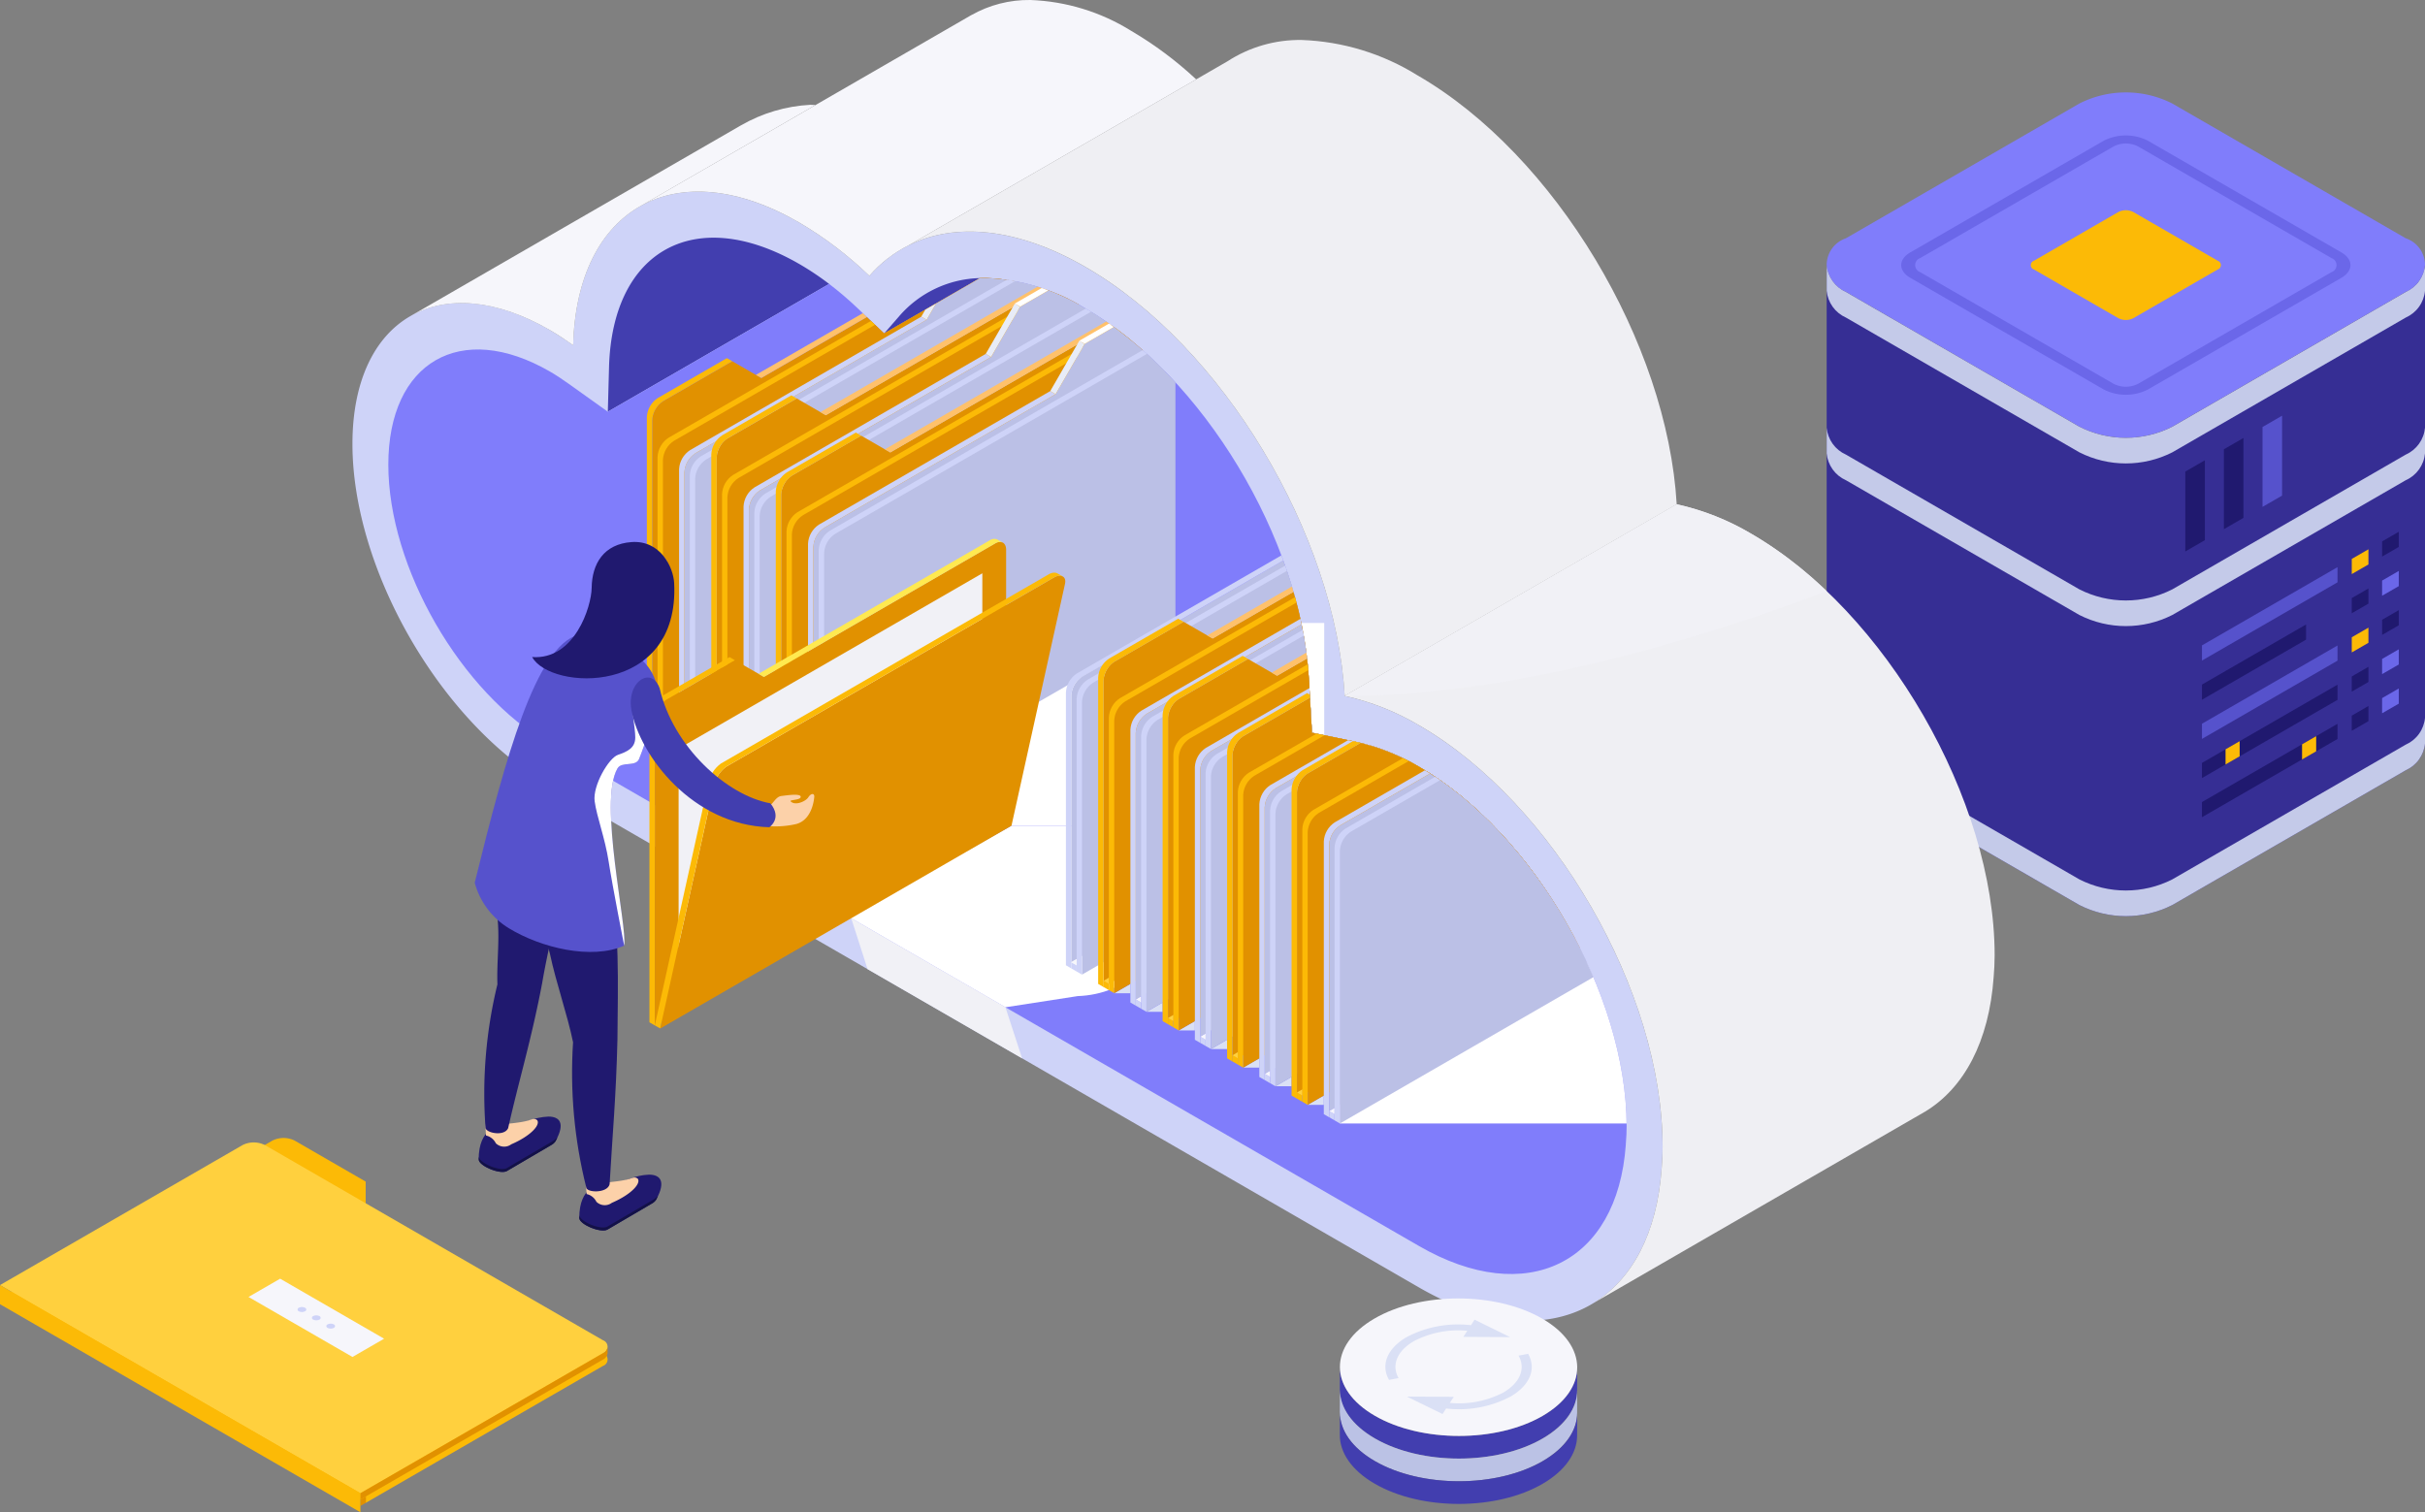
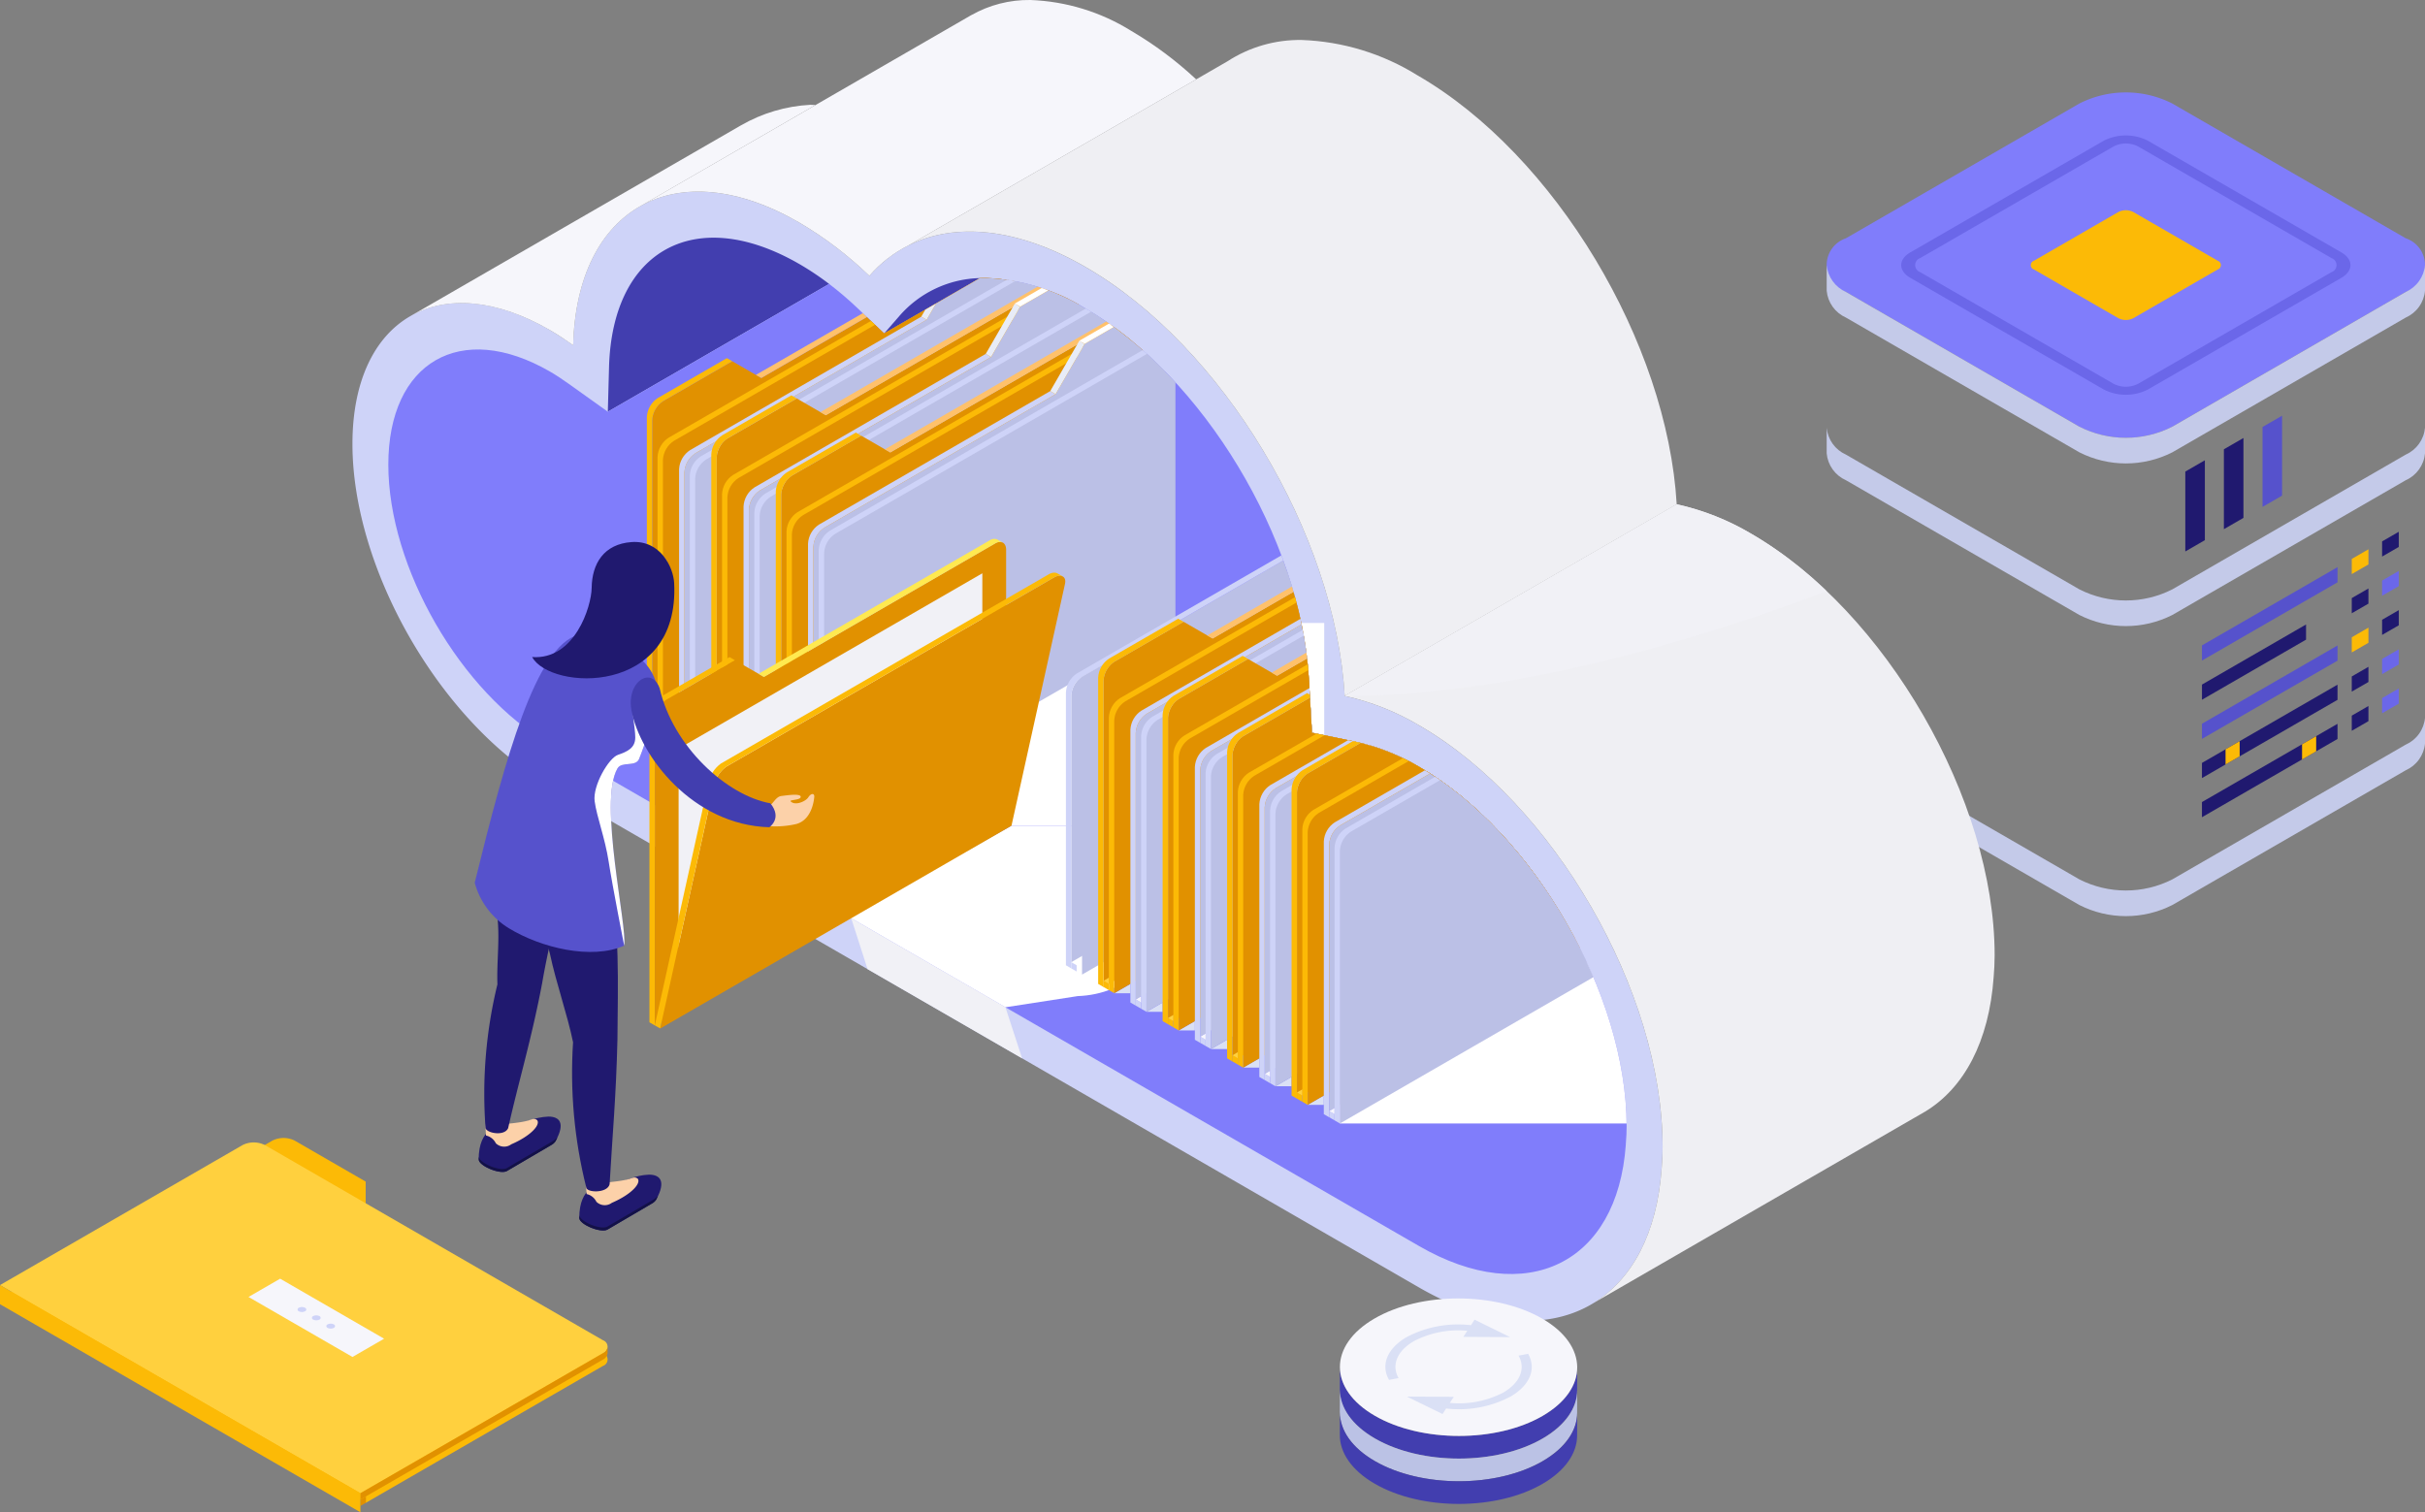
<svg xmlns="http://www.w3.org/2000/svg" xmlns:xlink="http://www.w3.org/1999/xlink" id="グループ_28793" data-name="グループ 28793" width="271.824" height="169.541" viewBox="0 0 271.824 169.541">
  <rect x="0" y="0" width="271.824" height="169.541" fill="#808080" stroke="none" />
  <defs>
    <clipPath id="clip-path">
      <rect id="長方形_29848" data-name="長方形 29848" width="271.824" height="169.541" fill="none" />
    </clipPath>
    <clipPath id="clip-path-2">
      <rect id="長方形_29751" data-name="長方形 29751" width="271.825" height="169.541" fill="none" />
    </clipPath>
    <clipPath id="clip-path-3">
-       <path id="パス_76351" data-name="パス 76351" d="M1136.984,158.623l-26.17,15.109a11.508,11.508,0,0,1-10.415,0l-26.169-15.108a3.659,3.659,0,0,1-2.157-3.007v53.623a3.659,3.659,0,0,0,2.157,3.007l26.169,15.11a11.516,11.516,0,0,0,10.415,0l26.17-15.11a3.658,3.658,0,0,0,2.157-3.007V155.616a3.658,3.658,0,0,1-2.157,3.007" transform="translate(-1072.073 -155.616)" fill="none" />
-     </clipPath>
+       </clipPath>
    <linearGradient id="linear-gradient" x1="-3.053" y1="1.916" x2="-3.05" y2="1.916" gradientUnits="objectBoundingBox">
      <stop offset="0" stop-color="#807dfb" />
      <stop offset="0.015" stop-color="#7a76f4" />
      <stop offset="0.068" stop-color="#6966e2" />
      <stop offset="0.131" stop-color="#5e5ad5" />
      <stop offset="0.215" stop-color="#5753ce" />
      <stop offset="0.396" stop-color="#5652cc" />
      <stop offset="0.459" stop-color="#4c47bb" />
      <stop offset="0.574" stop-color="#362e94" />
      <stop offset="1" stop-color="#362e94" />
    </linearGradient>
    <clipPath id="clip-path-5">
      <rect id="長方形_29754" data-name="長方形 29754" width="67.068" height="22.234" fill="none" />
    </clipPath>
    <clipPath id="clip-path-6">
      <path id="パス_76352" data-name="パス 76352" d="M1136.984,254.1l-26.169,15.109a11.506,11.506,0,0,1-10.415,0L1074.23,254.1a3.658,3.658,0,0,1-2.157-3.007v2.873a3.659,3.659,0,0,0,2.157,3.007l26.169,15.109a11.514,11.514,0,0,0,10.415,0l26.169-15.109a3.658,3.658,0,0,0,2.157-3.007v-2.873a3.658,3.658,0,0,1-2.157,3.007" transform="translate(-1072.073 -251.092)" fill="none" />
    </clipPath>
    <linearGradient id="linear-gradient-2" x1="-3.053" y1="5.468" x2="-3.05" y2="5.468" gradientUnits="objectBoundingBox">
      <stop offset="0" stop-color="#dfe4f4" />
      <stop offset="0.396" stop-color="#dfe4f4" />
      <stop offset="0.508" stop-color="#cfd4ed" />
      <stop offset="0.574" stop-color="#c4cae9" />
      <stop offset="1" stop-color="#c4cae9" />
    </linearGradient>
    <clipPath id="clip-path-8">
      <path id="パス_76353" data-name="パス 76353" d="M1136.984,158.623l-26.169,15.109a11.507,11.507,0,0,1-10.415,0l-26.169-15.108a3.659,3.659,0,0,1-2.157-3.007v2.873a3.658,3.658,0,0,0,2.157,3.007l26.169,15.109a11.514,11.514,0,0,0,10.415,0l26.169-15.109a3.658,3.658,0,0,0,2.157-3.007v-2.873a3.658,3.658,0,0,1-2.157,3.007" transform="translate(-1072.073 -155.616)" fill="none" />
    </clipPath>
    <linearGradient id="linear-gradient-3" x1="-3.053" y1="6.288" x2="-3.05" y2="6.288" xlink:href="#linear-gradient-2" />
    <clipPath id="clip-path-10">
      <path id="パス_76354" data-name="パス 76354" d="M1136.984,424.341l-26.169,15.11a11.509,11.509,0,0,1-10.415,0l-26.169-15.108a3.658,3.658,0,0,1-2.157-3.007v2.873a3.659,3.659,0,0,0,2.157,3.007l26.169,15.109a11.513,11.513,0,0,0,10.415,0l26.169-15.109a3.658,3.658,0,0,0,2.157-3.007v-2.873a3.658,3.658,0,0,1-2.157,3.007" transform="translate(-1072.073 -421.334)" fill="none" />
    </clipPath>
    <linearGradient id="linear-gradient-4" x1="-3.053" y1="4.006" x2="-3.05" y2="4.006" xlink:href="#linear-gradient-2" />
    <clipPath id="clip-path-11">
      <rect id="長方形_29759" data-name="長方形 29759" width="21.313" height="12.305" fill="none" />
    </clipPath>
    <clipPath id="clip-path-12">
      <rect id="長方形_29760" data-name="長方形 29760" width="1.87" height="2.776" fill="none" />
    </clipPath>
    <clipPath id="clip-path-14">
      <rect id="長方形_29762" data-name="長方形 29762" width="1.581" height="2.61" fill="none" />
    </clipPath>
    <clipPath id="clip-path-16">
      <path id="パス_76378" data-name="パス 76378" d="M569.144,25.843l0,0-3.493,2.016-32.2,18.59v0c5.195-2.572,12.142-1.975,19.794,2.444,15.416,8.9,28,29.988,29.051,48.088L619.512,75.5c-1.049-18.1-13.635-39.188-29.051-48.087a26.326,26.326,0,0,0-12.975-3.968,14.849,14.849,0,0,0-8.343,2.4" transform="translate(-533.45 -23.44)" fill="none" />
    </clipPath>
    <linearGradient id="linear-gradient-5" x1="-0.802" y1="1.702" x2="-0.8" y2="1.702" gradientUnits="objectBoundingBox">
      <stop offset="0" stop-color="#bbc0e6" />
      <stop offset="0.278" stop-color="#c8cce9" />
      <stop offset="0.797" stop-color="#ebebf2" />
      <stop offset="0.843" stop-color="#efeff3" />
      <stop offset="1" stop-color="#efeff3" />
    </linearGradient>
    <clipPath id="clip-path-17">
      <path id="パス_76379" data-name="パス 76379" d="M278.159,63.818l-16.08,9.28L241.148,85.183c4-2.267,9.5-1.92,15.571,1.587.887.512,1.757,1.092,2.617,1.705.211-7.732,3.093-13.146,7.633-15.649v0L286.5,61.544q-.288-.023-.59-.022a17.4,17.4,0,0,0-7.754,2.3" transform="translate(-241.148 -61.522)" fill="none" />
    </clipPath>
    <linearGradient id="linear-gradient-6" x1="-0.803" y1="3.636" x2="-0.799" y2="3.636" gradientUnits="objectBoundingBox">
      <stop offset="0" stop-color="#dfe4f4" />
      <stop offset="0.545" stop-color="#eceef8" />
      <stop offset="0.843" stop-color="#f6f6fb" />
      <stop offset="1" stop-color="#f6f6fb" />
    </linearGradient>
    <clipPath id="clip-path-18">
      <path id="パス_76380" data-name="パス 76380" d="M789.2,317.483a28.224,28.224,0,0,1,8.344,3.3c15.071,8.7,27.288,29.862,27.288,47.265,0,.841-.045,1.644-.109,2.429-.514,7.271-3.341,12.456-7.663,15.083h0l37.037-21.383c.051-.03.1-.058.153-.088l.028-.016h0c4.322-2.627,7.148-7.812,7.663-15.083.064-.786.109-1.588.109-2.429,0-17.4-12.218-38.563-27.288-47.265a28.223,28.223,0,0,0-8.344-3.3Z" transform="translate(-789.195 -295.996)" fill="none" />
    </clipPath>
    <linearGradient id="linear-gradient-7" x1="-1.235" y1="1.098" x2="-1.233" y2="1.098" xlink:href="#linear-gradient-5" />
    <clipPath id="clip-path-19">
      <path id="パス_76381" data-name="パス 76381" d="M413.347,1.694l0-.005-18.79,10.849L376.343,23.052v0c4.566-2.517,10.809-2.091,17.7,1.889a41.954,41.954,0,0,1,7.871,5.983,14.233,14.233,0,0,1,4.432-3.437v0l32.2-18.59a41.324,41.324,0,0,0-7.285-5.439A22.94,22.94,0,0,0,419.964,0a13.053,13.053,0,0,0-6.617,1.694" transform="translate(-376.343 0)" fill="none" />
    </clipPath>
    <linearGradient id="linear-gradient-8" x1="-0.985" y1="3.162" x2="-0.983" y2="3.162" xlink:href="#linear-gradient-6" />
    <clipPath id="clip-path-21">
      <rect id="長方形_29769" data-name="長方形 29769" width="54.027" height="21.487" fill="none" />
    </clipPath>
    <clipPath id="clip-path-22">
      <path id="パス_76384" data-name="パス 76384" d="M294.253,163.18,283.5,169.388l-2.894-2.755a38.863,38.863,0,0,0-3.271-2.8L252.528,178.16l-4.359-3.111c-.8-.572-1.5-1.029-2.145-1.4-9.978-5.761-18.1-1.074-18.1,10.448s8.118,25.583,18.1,31.344l97.445,56.26c12.048,6.956,22.224,1.966,23.167-11.359l0-.05c.063-.775.093-1.418.093-2.023,0-14.812-10.436-32.888-23.263-40.293a24.114,24.114,0,0,0-7.115-2.816l-4.891-1.011-.355-6.121c-.908-15.658-11.9-33.862-25.041-41.447a22.768,22.768,0,0,0-11.192-3.413q-.314,0-.623.013" transform="translate(-227.928 -163.167)" fill="none" />
    </clipPath>
    <linearGradient id="linear-gradient-9" x1="-0.135" y1="0.976" x2="-0.134" y2="0.976" gradientUnits="objectBoundingBox">
      <stop offset="0" stop-color="#5652cc" />
      <stop offset="0.054" stop-color="#5652cc" />
      <stop offset="0.118" stop-color="#5a56d0" />
      <stop offset="0.191" stop-color="#6662de" />
      <stop offset="0.268" stop-color="#7a77f4" />
      <stop offset="0.285" stop-color="#807dfb" />
      <stop offset="1" stop-color="#807dfb" />
    </linearGradient>
    <clipPath id="clip-path-25">
      <rect id="長方形_29775" data-name="長方形 29775" width="56.055" height="22.733" fill="none" />
    </clipPath>
    <clipPath id="clip-path-26">
      <rect id="長方形_29774" data-name="長方形 29774" width="56.054" height="22.733" fill="none" />
    </clipPath>
    <linearGradient id="linear-gradient-10" x1="-2.68" y1="2.917" x2="-2.676" y2="2.917" gradientUnits="objectBoundingBox">
      <stop offset="0" stop-color="#d1d7f3" />
      <stop offset="0.276" stop-color="#d6dbf4" />
      <stop offset="0.62" stop-color="#e5e8f8" />
      <stop offset="0.998" stop-color="#fefefe" />
      <stop offset="1" stop-color="#fff" />
    </linearGradient>
    <linearGradient id="linear-gradient-11" x1="-1.648" y1="4.386" x2="-1.645" y2="4.386" xlink:href="#linear-gradient-10" />
    <clipPath id="clip-path-30">
      <rect id="長方形_29779" data-name="長方形 29779" width="1.807" height="1.042" fill="none" />
    </clipPath>
    <clipPath id="clip-path-31">
      <rect id="長方形_29780" data-name="長方形 29780" width="1.807" height="1.043" fill="none" />
    </clipPath>
    <clipPath id="clip-path-38">
      <rect id="長方形_29788" data-name="長方形 29788" width="52.903" height="20.352" fill="none" />
    </clipPath>
    <clipPath id="clip-path-39">
      <path id="パス_76395" data-name="パス 76395" d="M551.262,489.466l-9.174-4.772H516.557l-18.2,10.236,17.521,10.116,8.108-1.253a11.327,11.327,0,0,0,3.878-.819Z" transform="translate(-498.359 -484.694)" fill="none" />
    </clipPath>
    <linearGradient id="linear-gradient-12" x1="-1.799" y1="3.782" x2="-1.796" y2="3.782" gradientUnits="objectBoundingBox">
      <stop offset="0" stop-color="#c4cae9" />
      <stop offset="0.238" stop-color="#c9ceea" />
      <stop offset="0.534" stop-color="#d8dcf0" />
      <stop offset="0.858" stop-color="#f1f2fa" />
      <stop offset="1" stop-color="#fff" />
    </linearGradient>
    <clipPath id="clip-path-40">
      <rect id="長方形_29789" data-name="長方形 29789" width="19.155" height="15.706" fill="none" />
    </clipPath>
    <clipPath id="clip-path-42">
      <path id="パス_76400" data-name="パス 76400" d="M380.861,214.692a2.722,2.722,0,0,0-1.231,2.132V251.17l.6.347V217.172a2.723,2.723,0,0,1,1.231-2.132l7.742-4.47-.6-.348Z" transform="translate(-379.63 -210.223)" fill="none" />
    </clipPath>
    <linearGradient id="linear-gradient-13" x1="-1.406" y1="4.258" x2="-1.401" y2="4.258" gradientUnits="objectBoundingBox">
      <stop offset="0" stop-color="#ffe950" />
      <stop offset="0.194" stop-color="#ffe950" />
      <stop offset="0.273" stop-color="#fcba06" />
      <stop offset="1" stop-color="#fcba06" />
    </linearGradient>
    <clipPath id="clip-path-44">
      <path id="パス_76403" data-name="パス 76403" d="M398.167,195.122h0l-11,6.349a2.721,2.721,0,0,0-1.231,2.132V234.19l.6.347V203.951a2.723,2.723,0,0,1,1.231-2.132l11-6.349,11.541-6.663-.455-.433Z" transform="translate(-385.938 -188.374)" fill="none" />
    </clipPath>
    <linearGradient id="linear-gradient-14" x1="-1.147" y1="3" x2="-1.143" y2="3" gradientUnits="objectBoundingBox">
      <stop offset="0" stop-color="#ffe950" />
      <stop offset="0.561" stop-color="#ffe950" />
      <stop offset="0.62" stop-color="#fcba06" />
      <stop offset="1" stop-color="#fcba06" />
    </linearGradient>
    <clipPath id="clip-path-46">
      <path id="パス_76409" data-name="パス 76409" d="M399.78,200.845a2.721,2.721,0,0,0-1.231,2.132v30.588l.6.347V203.325a2.724,2.724,0,0,1,1.231-2.132L426.3,186.23l-.6-.348Z" transform="translate(-398.549 -185.882)" fill="none" />
    </clipPath>
    <linearGradient id="linear-gradient-15" x1="-1.122" y1="2.79" x2="-1.119" y2="2.79" gradientUnits="objectBoundingBox">
      <stop offset="0" stop-color="#fff" />
      <stop offset="0.467" stop-color="#fff" />
      <stop offset="0.535" stop-color="#ced3f8" />
      <stop offset="1" stop-color="#ced3f8" />
    </linearGradient>
    <clipPath id="clip-path-48">
      <path id="パス_76412" data-name="パス 76412" d="M417.087,177.567h0l-11,6.349a2.721,2.721,0,0,0-1.231,2.132v30.587l.6.347V186.4a2.723,2.723,0,0,1,1.231-2.132l11-6.349,23.661-13.661q-.469-.092-.93-.158Z" transform="translate(-404.858 -164.096)" fill="none" />
    </clipPath>
    <linearGradient id="linear-gradient-16" x1="-0.992" y1="2.425" x2="-0.989" y2="2.425" gradientUnits="objectBoundingBox">
      <stop offset="0" stop-color="#f6f6fb" />
      <stop offset="0.545" stop-color="#f6f6fb" />
      <stop offset="0.611" stop-color="#ced3f8" />
      <stop offset="1" stop-color="#ced3f8" />
    </linearGradient>
    <clipPath id="clip-path-50">
      <path id="パス_76418" data-name="パス 76418" d="M418.7,236.54a2.722,2.722,0,0,0-1.231,2.132v34.346l.6.347V239.02a2.723,2.723,0,0,1,1.231-2.132l7.741-4.47-.6-.347Z" transform="translate(-417.47 -232.071)" fill="none" />
    </clipPath>
    <linearGradient id="linear-gradient-17" x1="-1.584" y1="4.114" x2="-1.58" y2="4.114" xlink:href="#linear-gradient-13" />
    <clipPath id="clip-path-52">
      <path id="パス_76421" data-name="パス 76421" d="M436.007,185.338h0l-11,6.349a2.722,2.722,0,0,0-1.231,2.132v30.587l.6.347V194.167a2.723,2.723,0,0,1,1.231-2.132l11-6.349,24.722-14.274q-.352-.151-.7-.29Z" transform="translate(-423.778 -171.122)" fill="none" />
    </clipPath>
    <linearGradient id="linear-gradient-18" x1="-1.029" y1="2.354" x2="-1.026" y2="2.354" xlink:href="#linear-gradient-14" />
    <clipPath id="clip-path-54">
      <path id="パス_76427" data-name="パス 76427" d="M437.619,222.692a2.723,2.723,0,0,0-1.231,2.132l0,30.588.6.347V225.172a2.722,2.722,0,0,1,1.231-2.132l25.918-14.963-.6-.348Z" transform="translate(-436.388 -207.729)" fill="none" />
    </clipPath>
    <linearGradient id="linear-gradient-19" x1="-1.253" y1="2.704" x2="-1.249" y2="2.704" xlink:href="#linear-gradient-15" />
    <clipPath id="clip-path-56">
      <path id="パス_76430" data-name="パス 76430" d="M454.926,195.523h0l-11,6.348A2.723,2.723,0,0,0,442.7,204V234.59l.6.347V204.351a2.723,2.723,0,0,1,1.231-2.132l11-6.349,24.917-14.386q-.3-.18-.594-.352Z" transform="translate(-442.697 -181.132)" fill="none" />
    </clipPath>
    <linearGradient id="linear-gradient-20" x1="-1.08" y1="2.313" x2="-1.077" y2="2.313" xlink:href="#linear-gradient-16" />
    <clipPath id="clip-path-58">
      <path id="パス_76436" data-name="パス 76436" d="M456.54,258.384a2.721,2.721,0,0,0-1.231,2.132v34.346l.6.347V260.864a2.723,2.723,0,0,1,1.231-2.132l7.742-4.469-.6-.348Z" transform="translate(-455.309 -253.915)" fill="none" />
    </clipPath>
    <linearGradient id="linear-gradient-21" x1="-1.763" y1="3.97" x2="-1.758" y2="3.97" xlink:href="#linear-gradient-13" />
    <clipPath id="clip-path-60">
      <path id="パス_76439" data-name="パス 76439" d="M473.845,207.015h0l-11,6.349a2.721,2.721,0,0,0-1.231,2.132v30.587l.6.347V215.843a2.723,2.723,0,0,1,1.231-2.132l11-6.349,24.613-14.211q-.261-.2-.524-.393Z" transform="translate(-461.616 -192.759)" fill="none" />
    </clipPath>
    <linearGradient id="linear-gradient-22" x1="-1.139" y1="2.286" x2="-1.136" y2="2.286" xlink:href="#linear-gradient-14" />
    <clipPath id="clip-path-62">
      <path id="パス_76445" data-name="パス 76445" d="M475.458,244.537a2.721,2.721,0,0,0-1.231,2.132v30.588l.6.347V247.017a2.722,2.722,0,0,1,1.231-2.132l25.918-14.963-.6-.348Z" transform="translate(-474.227 -229.574)" fill="none" />
    </clipPath>
    <linearGradient id="linear-gradient-23" x1="-1.383" y1="2.617" x2="-1.38" y2="2.617" xlink:href="#linear-gradient-15" />
    <clipPath id="clip-path-64">
      <path id="パス_76448" data-name="パス 76448" d="M492.765,219.419h0l-11,6.349a2.722,2.722,0,0,0-1.231,2.132v30.587l.6.347V228.248a2.722,2.722,0,0,1,1.231-2.132l11-6.349,23.955-13.831c-.157-.143-.313-.283-.472-.423Z" transform="translate(-480.536 -205.513)" fill="none" />
    </clipPath>
    <linearGradient id="linear-gradient-24" x1="-1.206" y1="2.271" x2="-1.203" y2="2.271" xlink:href="#linear-gradient-16" />
    <clipPath id="clip-path-67">
      <path id="パス_76454" data-name="パス 76454" d="M382.391,390.16a2.722,2.722,0,0,0-1.231,2.132v34.346l.6.347V392.64a2.725,2.725,0,0,1,1.231-2.132l7.742-4.469-.6-.347Z" transform="translate(-381.16 -385.691)" fill="none" />
    </clipPath>
    <linearGradient id="linear-gradient-25" x1="-1.413" y1="3.1" x2="-1.409" y2="3.1" xlink:href="#linear-gradient-13" />
    <clipPath id="clip-path-69">
      <path id="パス_76457" data-name="パス 76457" d="M428.463,336.34l-36.729,21.2a3.57,3.57,0,0,0-1.418,2.239l-6,27.123.6.348,6-27.123a3.568,3.568,0,0,1,1.418-2.239l36.728-21.205a1.048,1.048,0,0,1,.954-.121h0l-.6-.347h0a.707.707,0,0,0-.317-.069,1.3,1.3,0,0,0-.637.19" transform="translate(-384.317 -336.15)" fill="none" />
    </clipPath>
    <linearGradient id="linear-gradient-26" x1="-0.934" y1="1.725" x2="-0.931" y2="1.725" gradientUnits="objectBoundingBox">
      <stop offset="0" stop-color="#ffe950" />
      <stop offset="0.554" stop-color="#ffe950" />
      <stop offset="0.608" stop-color="#fcba06" />
      <stop offset="1" stop-color="#fcba06" />
    </linearGradient>
    <clipPath id="clip-path-70">
      <path id="パス_76458" data-name="パス 76458" d="M286.473,655.912a7.994,7.994,0,0,1-3.276.63s-2.264.1-2.264,3.673c.017.735,2.413,1.731,3.166,1.3l4.947-2.9a1.4,1.4,0,0,0,.5-.439,1.154,1.154,0,0,0,.053-.106c1.035-1.91.425-2.657-.854-2.657a6.836,6.836,0,0,0-2.273.5" transform="translate(-280.933 -655.412)" fill="none" />
    </clipPath>
    <linearGradient id="linear-gradient-27" x1="-5.53" y1="6.788" x2="-5.51" y2="6.788" gradientUnits="objectBoundingBox">
      <stop offset="0" stop-color="#423eaf" />
      <stop offset="0.302" stop-color="#39359f" />
      <stop offset="0.885" stop-color="#241e77" />
      <stop offset="1" stop-color="#20196f" />
    </linearGradient>
    <clipPath id="clip-path-72">
      <path id="パス_76462" data-name="パス 76462" d="M345.578,689.976a9.337,9.337,0,0,1-3.346.7s-2.262.1-2.262,3.674c.017.734,2.412,1.73,3.165,1.3l4.946-2.9a1.384,1.384,0,0,0,.5-.439c.021-.038.039-.072.055-.106,1.049-1.936.438-2.71-.857-2.71a6.605,6.605,0,0,0-2.2.482" transform="translate(-339.97 -689.494)" fill="none" />
    </clipPath>
    <linearGradient id="linear-gradient-28" x1="-6.682" y1="5.746" x2="-6.663" y2="5.746" xlink:href="#linear-gradient-27" />
    <clipPath id="clip-path-74">
      <path id="パス_76465" data-name="パス 76465" d="M292.521,483.014c-.462,11.363,3.835,6.98,5.739,14.633.717,3.383,1.943,6.762,2.6,9.95a52.744,52.744,0,0,0,1.474,16.257c0,.625,2.358.706,2.623-.334.306-5.386.727-9.791.877-16.23.041-6.6.309-11.691-.986-19.929-1.107.163-3.636-1.006-6.165-2.174-2.37-1.094-4.739-2.189-5.938-2.189a1.548,1.548,0,0,0-.226.015" transform="translate(-292.486 -482.999)" fill="none" />
    </clipPath>
    <linearGradient id="linear-gradient-29" x1="-3.935" y1="1.86" x2="-3.922" y2="1.86" gradientUnits="objectBoundingBox">
      <stop offset="0" stop-color="#362e94" />
      <stop offset="0.584" stop-color="#27207b" />
      <stop offset="1" stop-color="#20196f" />
    </linearGradient>
    <clipPath id="clip-path-75">
      <path id="パス_76466" data-name="パス 76466" d="M290.216,372.3c-4.754,1.333-8.12,13.6-11.611,27.8a8.589,8.589,0,0,0,3.826,5.1c3.605,2.2,9.276,3.568,12.925,1.955.377-2.13-2.919-16.173-.75-19.871.473-.807,1.995-.148,2.406-1.024a33.249,33.249,0,0,0,2.085-7.719,5.346,5.346,0,0,0-2.5-3.96c-1.537-1.024-3.646-2.354-5.619-2.354a3.99,3.99,0,0,0-.765.072" transform="translate(-278.605 -372.228)" fill="none" />
    </clipPath>
    <linearGradient id="linear-gradient-30" x1="-1.057" y1="3.194" x2="-1.052" y2="3.194" gradientUnits="objectBoundingBox">
      <stop offset="0" stop-color="#423eaf" />
      <stop offset="1" stop-color="#5652cc" />
    </linearGradient>
    <clipPath id="clip-path-77">
      <rect id="長方形_29817" data-name="長方形 29817" width="6.998" height="27.989" fill="none" />
    </clipPath>
    <clipPath id="clip-path-78">
      <path id="パス_76467" data-name="パス 76467" d="M348.9,420.352c-.234-1.751,1.576-4.845,2.61-5.2s1.943-.759,1.943-1.949-.49-3.064-.232-4.477l2.656-.174a34.9,34.9,0,0,1-2.012,7.094c-.412.876-1.933.217-2.406,1.024-2.168,3.7,1.127,17.742.75,19.872,0,0-1.325-6.738-1.736-9.409s-1.34-5.034-1.573-6.785" transform="translate(-348.876 -408.557)" fill="none" />
    </clipPath>
    <linearGradient id="linear-gradient-31" x1="-9.21" y1="3.269" x2="-9.184" y2="3.269" gradientUnits="objectBoundingBox">
      <stop offset="0" stop-color="#d1d7f3" />
      <stop offset="0.426" stop-color="#e1e5f7" />
      <stop offset="1" stop-color="#fff" />
    </linearGradient>
    <clipPath id="clip-path-79">
      <path id="パス_76470" data-name="パス 76470" d="M370.277,401.385c.933,5.094,6.862,12.864,15.448,13.107,0,0,1.5-.99.121-2.684-4.87-.868-10.925-6.361-12.407-12.889-.3-.841-.81-1.21-1.339-1.211-1.072,0-2.22,1.511-1.823,3.676" transform="translate(-370.197 -397.709)" fill="none" />
    </clipPath>
    <linearGradient id="linear-gradient-32" x1="-2.787" y1="4.055" x2="-2.779" y2="4.055" gradientUnits="objectBoundingBox">
      <stop offset="0" stop-color="#6b67e9" />
      <stop offset="1" stop-color="#423eaf" />
    </linearGradient>
    <clipPath id="clip-path-82">
      <path id="パス_76475" data-name="パス 76475" d="M626.815,339.229a2.721,2.721,0,0,0-1.231,2.132v30.588l.6.347V341.709a2.723,2.723,0,0,1,1.231-2.132l22.539-13.013q-.1-.287-.212-.573Z" transform="translate(-625.584 -325.991)" fill="none" />
    </clipPath>
    <linearGradient id="linear-gradient-33" x1="-2.018" y1="2.401" x2="-2.014" y2="2.401" xlink:href="#linear-gradient-15" />
    <clipPath id="clip-path-84">
-       <path id="パス_76478" data-name="パス 76478" d="M644.123,338.451h0l-11,6.349a2.722,2.722,0,0,0-1.231,2.132v30.587l.6.348V347.28a2.723,2.723,0,0,1,1.231-2.132l11-6.349,10.744-6.2c-.066-.194-.132-.386-.2-.579Z" transform="translate(-631.894 -332.016)" fill="none" />
-     </clipPath>
+       </clipPath>
    <linearGradient id="linear-gradient-34" x1="-2.073" y1="2.42" x2="-2.069" y2="2.42" xlink:href="#linear-gradient-16" />
    <clipPath id="clip-path-86">
      <path id="パス_76484" data-name="パス 76484" d="M645.737,367.616a2.721,2.721,0,0,0-1.231,2.132v34.346l.6.347V370.1a2.723,2.723,0,0,1,1.231-2.132l7.741-4.469-.6-.348Z" transform="translate(-644.506 -363.147)" fill="none" />
    </clipPath>
    <linearGradient id="linear-gradient-35" x1="-2.654" y1="3.249" x2="-2.649" y2="3.249" xlink:href="#linear-gradient-13" />
    <clipPath id="clip-path-88">
      <path id="パス_76487" data-name="パス 76487" d="M663.042,355.5h0l-11,6.349a2.722,2.722,0,0,0-1.231,2.132v30.587l.6.347V364.332a2.724,2.724,0,0,1,1.231-2.132l11-6.349,8.2-4.734c-.053-.2-.106-.4-.162-.6Z" transform="translate(-650.813 -350.515)" fill="none" />
    </clipPath>
    <linearGradient id="linear-gradient-36" x1="-2.253" y1="2.489" x2="-2.249" y2="2.489" xlink:href="#linear-gradient-14" />
    <clipPath id="clip-path-90">
      <path id="パス_76493" data-name="パス 76493" d="M664.655,373.543a2.721,2.721,0,0,0-1.231,2.132v30.588l.6.347V376.023a2.723,2.723,0,0,1,1.231-2.132l17.362-10.024q-.064-.309-.133-.619Z" transform="translate(-663.424 -363.248)" fill="none" />
    </clipPath>
    <linearGradient id="linear-gradient-37" x1="-2.391" y1="2.549" x2="-2.387" y2="2.549" xlink:href="#linear-gradient-15" />
    <clipPath id="clip-path-92">
      <path id="パス_76496" data-name="パス 76496" d="M681.962,373.159h0l-11,6.349a2.722,2.722,0,0,0-1.231,2.132v30.587l.6.347V381.988a2.723,2.723,0,0,1,1.231-2.132l11-6.349,5.4-3.118c-.037-.209-.076-.419-.116-.628Z" transform="translate(-669.733 -369.761)" fill="none" />
    </clipPath>
    <linearGradient id="linear-gradient-38" x1="-2.466" y1="2.584" x2="-2.462" y2="2.584" xlink:href="#linear-gradient-16" />
    <clipPath id="clip-path-94">
      <path id="パス_76502" data-name="パス 76502" d="M683.576,389.461a2.722,2.722,0,0,0-1.231,2.132V425.94l.6.347V391.941a2.723,2.723,0,0,1,1.231-2.132l7.742-4.469-.6-.348Z" transform="translate(-682.345 -384.992)" fill="none" />
    </clipPath>
    <linearGradient id="linear-gradient-39" x1="-2.832" y1="3.105" x2="-2.827" y2="3.105" xlink:href="#linear-gradient-13" />
    <clipPath id="clip-path-96">
      <path id="パス_76505" data-name="パス 76505" d="M700.881,391.539h0l-11,6.349a2.721,2.721,0,0,0-1.231,2.132v30.587l.6.347V400.368a2.723,2.723,0,0,1,1.231-2.132l11-6.349,2.294-1.325c-.018-.22-.038-.44-.06-.661Z" transform="translate(-688.652 -389.901)" fill="none" />
    </clipPath>
    <linearGradient id="linear-gradient-40" x1="-2.726" y1="2.717" x2="-2.722" y2="2.717" xlink:href="#linear-gradient-14" />
    <clipPath id="clip-path-98">
      <path id="パス_76511" data-name="パス 76511" d="M702.494,410.6a2.722,2.722,0,0,0-1.231,2.132v30.588l.6.347V413.077a2.722,2.722,0,0,1,1.231-2.132l11.049-6.379-.039-.673Z" transform="translate(-701.263 -403.892)" fill="none" />
    </clipPath>
    <linearGradient id="linear-gradient-41" x1="-2.933" y1="2.836" x2="-2.929" y2="2.836" xlink:href="#linear-gradient-15" />
    <clipPath id="clip-path-100">
      <path id="パス_76514" data-name="パス 76514" d="M708.8,417a2.722,2.722,0,0,0-1.231,2.132v30.587l.6.347V419.479a2.724,2.724,0,0,1,1.231-2.132l9.922-5.728-.039-.673Z" transform="translate(-707.572 -410.946)" fill="none" />
    </clipPath>
    <linearGradient id="linear-gradient-42" x1="-3.047" y1="2.904" x2="-3.042" y2="2.904" xlink:href="#linear-gradient-16" />
    <clipPath id="clip-path-102">
      <path id="パス_76520" data-name="パス 76520" d="M721.416,411.309a2.722,2.722,0,0,0-1.231,2.132v34.346l.6.347V413.789a2.723,2.723,0,0,1,1.231-2.132l7.459-4.306-.02-.338-.3-.173Z" transform="translate(-720.185 -406.84)" fill="none" />
    </clipPath>
    <linearGradient id="linear-gradient-43" x1="-3.019" y1="2.981" x2="-3.014" y2="2.981" xlink:href="#linear-gradient-13" />
    <clipPath id="clip-path-104">
      <path id="パス_76523" data-name="パス 76523" d="M727.724,435.015a2.721,2.721,0,0,0-1.231,2.132v30.587l.6.347V437.5a2.723,2.723,0,0,1,1.231-2.132l7.87-4.544-.887-.183Z" transform="translate(-726.493 -430.636)" fill="none" />
    </clipPath>
    <linearGradient id="linear-gradient-44" x1="-3.352" y1="3.028" x2="-3.347" y2="3.028" xlink:href="#linear-gradient-14" />
    <clipPath id="clip-path-106">
      <path id="パス_76529" data-name="パス 76529" d="M740.334,439.51a2.722,2.722,0,0,0-1.231,2.132V472.23l.6.347V441.99a2.723,2.723,0,0,1,1.231-2.132l9.008-5.2-.044-.009-.843-.174Z" transform="translate(-739.103 -434.474)" fill="none" />
    </clipPath>
    <linearGradient id="linear-gradient-45" x1="-3.315" y1="2.874" x2="-3.31" y2="2.874" xlink:href="#linear-gradient-15" />
    <clipPath id="clip-path-108">
      <path id="パス_76532" data-name="パス 76532" d="M746.643,441.832a2.723,2.723,0,0,0-1.231,2.132v30.587l.6.347V444.313a2.723,2.723,0,0,1,1.231-2.132l9.474-5.47q-.408-.123-.812-.227Z" transform="translate(-745.412 -436.484)" fill="none" />
    </clipPath>
    <linearGradient id="linear-gradient-46" x1="-3.303" y1="2.809" x2="-3.298" y2="2.809" xlink:href="#linear-gradient-16" />
    <clipPath id="clip-path-110">
      <path id="パス_76538" data-name="パス 76538" d="M759.254,438.3a2.721,2.721,0,0,0-1.231,2.132v34.346l.6.347V440.78a2.723,2.723,0,0,1,1.231-2.132l5.911-3.412q-.281-.067-.561-.125l-.315-.065Z" transform="translate(-758.023 -435.045)" fill="none" />
    </clipPath>
    <linearGradient id="linear-gradient-47" x1="-3.353" y1="2.983" x2="-3.348" y2="2.983" xlink:href="#linear-gradient-13" />
    <clipPath id="clip-path-112">
      <path id="パス_76541" data-name="パス 76541" d="M765.561,450.856a2.722,2.722,0,0,0-1.231,2.132v30.587l.6.347V453.336a2.723,2.723,0,0,1,1.231-2.132l10.082-5.821q-.323-.167-.644-.324Z" transform="translate(-764.33 -445.059)" fill="none" />
    </clipPath>
    <linearGradient id="linear-gradient-48" x1="-3.335" y1="2.688" x2="-3.331" y2="2.688" xlink:href="#linear-gradient-14" />
    <clipPath id="clip-path-114">
      <path id="パス_76547" data-name="パス 76547" d="M778.172,457.981a2.722,2.722,0,0,0-1.231,2.132V490.7l.6.347V460.461a2.723,2.723,0,0,1,1.231-2.132l10.08-5.82q-.289-.184-.579-.361Z" transform="translate(-776.941 -452.148)" fill="none" />
    </clipPath>
    <linearGradient id="linear-gradient-49" x1="-3.393" y1="2.641" x2="-3.388" y2="2.641" xlink:href="#linear-gradient-15" />
    <clipPath id="clip-path-116">
      <path id="パス_76550" data-name="パス 76550" d="M784.481,461.771a2.723,2.723,0,0,0-1.231,2.132v30.587l.6.347V464.251a2.723,2.723,0,0,1,1.231-2.132l9.995-5.77c-.183-.127-.369-.253-.553-.376Z" transform="translate(-783.25 -455.973)" fill="none" />
    </clipPath>
    <linearGradient id="linear-gradient-50" x1="-3.43" y1="2.624" x2="-3.425" y2="2.624" xlink:href="#linear-gradient-16" />
    <clipPath id="clip-path-118">
      <path id="パス_76554" data-name="パス 76554" d="M786.335,804.868c-.007,1.984,1.306,3.971,3.926,5.486,5.213,3.01,13.634,3.01,18.81,0,2.572-1.5,3.859-3.452,3.864-5.411l.013-2.54c-.006,1.959-1.293,3.914-3.867,5.411-5.176,3.007-13.6,3.007-18.808,0-2.624-1.514-3.931-3.5-3.926-5.488Z" transform="translate(-786.335 -802.326)" fill="none" />
    </clipPath>
    <linearGradient id="linear-gradient-51" x1="-5.642" y1="1.477" x2="-5.634" y2="1.477" gradientUnits="objectBoundingBox">
      <stop offset="0" stop-color="#807dfb" />
      <stop offset="1" stop-color="#423eaf" />
    </linearGradient>
    <clipPath id="clip-path-119">
      <path id="パス_76555" data-name="パス 76555" d="M786.335,818.172c-.007,1.985,1.306,3.972,3.926,5.486,5.213,3.01,13.634,3.01,18.81,0,2.572-1.5,3.859-3.451,3.864-5.41l.013-2.54c-.006,1.959-1.293,3.914-3.867,5.411-5.176,3.007-13.6,3.007-18.808,0-2.624-1.515-3.931-3.5-3.926-5.487Z" transform="translate(-786.335 -815.631)" fill="none" />
    </clipPath>
    <linearGradient id="linear-gradient-52" x1="-5.642" y1="1.247" x2="-5.634" y2="1.247" gradientUnits="objectBoundingBox">
      <stop offset="0" stop-color="#d6ddf1" />
      <stop offset="0.559" stop-color="#c3cae8" />
      <stop offset="1" stop-color="#bbc2e5" />
    </linearGradient>
    <clipPath id="clip-path-120">
      <path id="パス_76556" data-name="パス 76556" d="M786.335,831.472c-.007,1.984,1.306,3.972,3.926,5.486,5.213,3.011,13.634,3.011,18.81,0,2.572-1.5,3.859-3.45,3.864-5.41l.013-2.541c-.006,1.959-1.293,3.914-3.867,5.411-5.176,3.007-13.6,3.007-18.808,0-2.624-1.514-3.931-3.5-3.926-5.487Z" transform="translate(-786.335 -828.93)" fill="none" />
    </clipPath>
    <linearGradient id="linear-gradient-53" x1="-5.642" y1="1.016" x2="-5.634" y2="1.016" xlink:href="#linear-gradient-51" />
  </defs>
  <g id="グループ_28792" data-name="グループ 28792" clip-path="url(#clip-path)">
    <g id="グループ_28531" data-name="グループ 28531">
      <g id="グループ_28530" data-name="グループ 28530" clip-path="url(#clip-path-2)">
        <path id="パス_76341" data-name="パス 76341" d="M43.613,672.87l-7.943-4.586a2.794,2.794,0,0,0-2.526,0l-29.9,17.264,40.4,23.327,26.562-15.335a.77.77,0,0,0,0-1.458L43.613,676.727Z" transform="translate(-2.624 -540.404)" fill="#fcba06" />
        <path id="パス_76342" data-name="パス 76342" d="M59.639,688.194l7.943,4.586a.77.77,0,0,1,0,1.458L40.4,709.93,0,686.6l27.179-15.692a2.794,2.794,0,0,1,2.526,0L56.3,686.265Z" transform="translate(0 -542.529)" fill="#ffd03e" />
        <path id="パス_76343" data-name="パス 76343" d="M211.547,879.421l.617-.356v-.714l-.618.357Z" transform="translate(-171.143 -710.593)" fill="#e19100" />
        <path id="パス_76344" data-name="パス 76344" d="M0,754.351l40.4,23.326v2.14L0,756.491Z" transform="translate(0 -610.276)" fill="#fcba06" />
        <path id="パス_76345" data-name="パス 76345" d="M239.242,790.674a.9.9,0,0,1-.516.69l-27.179,15.691v.713l27.179-15.691a.9.9,0,0,0,.516-.69l.007-.009v-.713Z" transform="translate(-171.143 -639.655)" fill="#e19100" />
        <path id="パス_76346" data-name="パス 76346" d="M157.5,759.348l-11.654-6.728,3.546-2.047,11.654,6.728Z" transform="translate(-117.99 -607.219)" fill="#f6f6fb" />
        <path id="パス_76347" data-name="パス 76347" d="M183.248,772.167a.756.756,0,0,1,.684,0,.208.208,0,0,1,0,.395.756.756,0,0,1-.684,0,.208.208,0,0,1,0-.395" transform="translate(-148.135 -624.623)" fill="#ced3f8" />
        <path id="パス_76348" data-name="パス 76348" d="M191.689,777.04a.756.756,0,0,1,.684,0,.208.208,0,0,1,0,.395.756.756,0,0,1-.684,0,.208.208,0,0,1,0-.395" transform="translate(-154.963 -628.566)" fill="#ced3f8" />
        <path id="パス_76349" data-name="パス 76349" d="M175.491,767.688a.208.208,0,0,0,0-.395.756.756,0,0,0-.684,0,.208.208,0,0,0,0,.395.756.756,0,0,0,.684,0" transform="translate(-141.306 -620.681)" fill="#ced3f8" />
        <path id="パス_76350" data-name="パス 76350" d="M1100.4,91.721,1074.23,76.612a3.174,3.174,0,0,1,0-6.014L1100.4,55.489a11.512,11.512,0,0,1,10.415,0l26.17,15.109a3.174,3.174,0,0,1,0,6.014l-26.17,15.109a11.515,11.515,0,0,1-10.415,0" transform="translate(-867.317 -43.884)" fill="#807dfb" />
      </g>
    </g>
    <g id="グループ_28533" data-name="グループ 28533" transform="translate(204.756 29.721)">
      <g id="グループ_28532" data-name="グループ 28532" clip-path="url(#clip-path-3)">
        <rect id="長方形_29752" data-name="長方形 29752" width="67.068" height="72.984" transform="translate(0 0)" fill="url(#linear-gradient)" />
      </g>
    </g>
    <g id="グループ_28565" data-name="グループ 28565">
      <g id="グループ_28564" data-name="グループ 28564" clip-path="url(#clip-path-2)">
        <g id="グループ_28538" data-name="グループ 28538" transform="translate(204.756 47.956)" style="mix-blend-mode: multiply;isolation: isolate">
          <g id="グループ_28537" data-name="グループ 28537">
            <g id="グループ_28536" data-name="グループ 28536" clip-path="url(#clip-path-5)">
              <g id="グループ_28535" data-name="グループ 28535" transform="translate(0.001 0)">
                <g id="グループ_28534" data-name="グループ 28534" clip-path="url(#clip-path-6)">
                  <rect id="長方形_29753" data-name="長方形 29753" width="67.068" height="22.234" transform="translate(0 0)" fill="url(#linear-gradient-2)" />
                </g>
              </g>
            </g>
          </g>
        </g>
        <g id="グループ_28543" data-name="グループ 28543" transform="translate(204.756 29.721)" style="mix-blend-mode: multiply;isolation: isolate">
          <g id="グループ_28542" data-name="グループ 28542">
            <g id="グループ_28541" data-name="グループ 28541" clip-path="url(#clip-path-5)">
              <g id="グループ_28540" data-name="グループ 28540" transform="translate(0.001 0)">
                <g id="グループ_28539" data-name="グループ 28539" clip-path="url(#clip-path-8)">
                  <rect id="長方形_29755" data-name="長方形 29755" width="67.068" height="22.234" transform="translate(0 0)" fill="url(#linear-gradient-3)" />
                </g>
              </g>
            </g>
          </g>
        </g>
        <g id="グループ_28548" data-name="グループ 28548" transform="translate(204.756 80.471)" style="mix-blend-mode: multiply;isolation: isolate">
          <g id="グループ_28547" data-name="グループ 28547">
            <g id="グループ_28546" data-name="グループ 28546" clip-path="url(#clip-path-5)">
              <g id="グループ_28545" data-name="グループ 28545" transform="translate(0.001)">
                <g id="グループ_28544" data-name="グループ 28544" clip-path="url(#clip-path-10)">
                  <rect id="長方形_29757" data-name="長方形 29757" width="67.068" height="22.234" transform="translate(0 0)" fill="url(#linear-gradient-4)" />
                </g>
              </g>
            </g>
          </g>
        </g>
        <path id="パス_76355" data-name="パス 76355" d="M1138.528,107.986l-21.684-12.52c-1.363-.787-1.363-2.068,0-2.855l21.683-12.519a5.471,5.471,0,0,1,4.945,0l21.684,12.519c1.364.787,1.364,2.068,0,2.855l-21.683,12.519a5.472,5.472,0,0,1-4.945,0m3.838-27.255a3.024,3.024,0,0,0-2.732,0L1117.951,93.25a.833.833,0,0,0,0,1.577l21.684,12.52a3.024,3.024,0,0,0,2.732,0l21.683-12.519a.833.833,0,0,0,0-1.578Z" transform="translate(-902.71 -64.317)" fill="#6b67e9" />
        <g id="グループ_28551" data-name="グループ 28551" transform="translate(227.635 23.569)" style="mix-blend-mode: screen;isolation: isolate">
          <g id="グループ_28550" data-name="グループ 28550">
            <g id="グループ_28549" data-name="グループ 28549" clip-path="url(#clip-path-11)">
              <path id="パス_76356" data-name="パス 76356" d="M1192.206,129.071l9.47-5.468a1.852,1.852,0,0,1,1.677,0l9.47,5.468a.511.511,0,0,1,0,.968l-9.47,5.468a1.853,1.853,0,0,1-1.677,0l-9.47-5.468a.511.511,0,0,1,0-.968" transform="translate(-1191.859 -123.403)" fill="#fcba06" />
            </g>
          </g>
        </g>
        <path id="パス_76357" data-name="パス 76357" d="M1307.522,334.62l-15.194,8.772v-1.7l15.194-8.772Z" transform="translate(-1045.505 -269.337)" fill="#5652cc" />
        <path id="パス_76358" data-name="パス 76358" d="M1303.995,368.28l-11.666,6.736v-1.7l11.666-6.736Z" transform="translate(-1045.505 -296.569)" fill="#20196f" />
        <path id="パス_76359" data-name="パス 76359" d="M1307.522,380.612l-15.194,8.772v-1.7l15.194-8.772Z" transform="translate(-1045.505 -306.546)" fill="#5652cc" />
        <g id="グループ_28554" data-name="グループ 28554" transform="translate(263.614 70.368)" style="mix-blend-mode: screen;isolation: isolate">
          <g id="グループ_28553" data-name="グループ 28553">
            <g id="グループ_28552" data-name="グループ 28552" clip-path="url(#clip-path-12)">
              <path id="パス_76360" data-name="パス 76360" d="M1382.114,370.134l-1.869,1.079v-1.7l1.869-1.079Z" transform="translate(-1380.244 -368.437)" fill="#fcba06" />
            </g>
          </g>
        </g>
        <path id="パス_76361" data-name="パス 76361" d="M1399.917,359.856l-1.869,1.079v-1.7l1.869-1.079Z" transform="translate(-1131.033 -289.754)" fill="#20196f" />
        <path id="パス_76362" data-name="パス 76362" d="M1382.114,393.13l-1.869,1.079v-1.7l1.869-1.079Z" transform="translate(-1116.63 -316.673)" fill="#20196f" />
        <path id="パス_76363" data-name="パス 76363" d="M1399.917,382.852l-1.869,1.079v-1.7l1.869-1.079Z" transform="translate(-1131.033 -308.357)" fill="#6b67e9" />
        <path id="パス_76364" data-name="パス 76364" d="M1382.114,416.127l-1.869,1.079v-1.7l1.869-1.079Z" transform="translate(-1116.63 -335.277)" fill="#20196f" />
        <path id="パス_76365" data-name="パス 76365" d="M1399.917,405.848l-1.869,1.079v-1.7l1.869-1.079Z" transform="translate(-1131.033 -326.962)" fill="#6b67e9" />
        <path id="パス_76366" data-name="パス 76366" d="M1382.114,347.138l-1.869,1.079v-1.7l1.869-1.079Z" transform="translate(-1116.63 -279.465)" fill="#20196f" />
        <path id="パス_76367" data-name="パス 76367" d="M1399.917,336.859l-1.869,1.079v-1.7l1.869-1.079Z" transform="translate(-1131.033 -271.149)" fill="#6b67e9" />
        <g id="グループ_28557" data-name="グループ 28557" transform="translate(263.614 61.584)" style="mix-blend-mode: screen;isolation: isolate">
          <g id="グループ_28556" data-name="グループ 28556">
            <g id="グループ_28555" data-name="グループ 28555" clip-path="url(#clip-path-12)">
              <path id="パス_76368" data-name="パス 76368" d="M1382.114,324.142l-1.869,1.079v-1.7l1.869-1.079Z" transform="translate(-1380.244 -322.445)" fill="#fcba06" />
            </g>
          </g>
        </g>
        <path id="パス_76369" data-name="パス 76369" d="M1399.917,313.863l-1.869,1.079v-1.7l1.869-1.079Z" transform="translate(-1131.033 -252.545)" fill="#20196f" />
        <path id="パス_76370" data-name="パス 76370" d="M1307.522,403.608l-15.194,8.772v-1.7l15.194-8.772Z" transform="translate(-1045.505 -325.15)" fill="#20196f" />
        <g id="グループ_28560" data-name="グループ 28560" transform="translate(249.467 83.094)" style="mix-blend-mode: screen;isolation: isolate">
          <g id="グループ_28559" data-name="グループ 28559">
            <g id="グループ_28558" data-name="グループ 28558" clip-path="url(#clip-path-14)">
              <path id="パス_76371" data-name="パス 76371" d="M1307.749,436.766l-1.582.914v-1.7l1.582-.914Z" transform="translate(-1306.167 -435.069)" fill="#fcba06" />
            </g>
          </g>
        </g>
        <path id="パス_76372" data-name="パス 76372" d="M1307.522,426.6l-15.194,8.772v-1.7l15.194-8.772Z" transform="translate(-1045.505 -343.754)" fill="#20196f" />
        <g id="グループ_28563" data-name="グループ 28563" transform="translate(258.044 82.534)" style="mix-blend-mode: screen;isolation: isolate">
          <g id="グループ_28562" data-name="グループ 28562">
            <g id="グループ_28561" data-name="グループ 28561" clip-path="url(#clip-path-14)">
              <path id="パス_76373" data-name="パス 76373" d="M1352.659,433.833l-1.582.914v-1.7l1.582-.914Z" transform="translate(-1351.078 -432.136)" fill="#fcba06" />
            </g>
          </g>
        </g>
        <path id="パス_76374" data-name="パス 76374" d="M1284.743,279.13l-2.192,1.266v-8.958l2.192-1.266Z" transform="translate(-1037.594 -218.572)" fill="#20196f" />
        <path id="パス_76375" data-name="パス 76375" d="M1307.4,266.048l-2.192,1.266v-8.958l2.192-1.266Z" transform="translate(-1055.927 -207.988)" fill="#20196f" />
        <path id="パス_76376" data-name="パス 76376" d="M1330.062,252.965l-2.192,1.266v-8.958l2.192-1.266Z" transform="translate(-1074.258 -197.404)" fill="#5652cc" />
        <path id="パス_76377" data-name="パス 76377" d="M228.976,128c.887.512,1.757,1.092,2.617,1.705.423-15.508,11.588-21.7,25.336-13.76a41.939,41.939,0,0,1,7.871,5.983c5.231-6,14.115-6.833,24.226-.993,15.416,8.9,28,29.988,29.051,48.087a28.225,28.225,0,0,1,8.344,3.3c15.071,8.7,27.288,29.862,27.288,47.265,0,.841-.045,1.644-.109,2.429-1.1,15.6-12.837,21.606-27.179,13.325l-97.445-56.26c-12.217-7.053-22.121-24.208-22.121-38.315s9.9-19.825,22.121-12.771" transform="translate(-167.348 -90.998)" fill="#ced3f8" />
      </g>
    </g>
    <g id="グループ_28567" data-name="グループ 28567" transform="translate(101.884 4.477)">
      <g id="グループ_28566" data-name="グループ 28566" clip-path="url(#clip-path-16)">
        <rect id="長方形_29765" data-name="長方形 29765" width="111.304" height="106.721" transform="translate(-31.845 18.386) rotate(-30)" fill="url(#linear-gradient-5)" />
      </g>
    </g>
    <g id="グループ_28569" data-name="グループ 28569" transform="translate(46.057 11.75)">
      <g id="グループ_28568" data-name="グループ 28568" clip-path="url(#clip-path-17)">
        <rect id="長方形_29766" data-name="長方形 29766" width="52.755" height="46.019" transform="translate(-11.671 6.738) rotate(-30)" fill="url(#linear-gradient-6)" />
      </g>
    </g>
    <g id="グループ_28571" data-name="グループ 28571" transform="translate(150.729 56.533)">
      <g id="グループ_28570" data-name="グループ 28570" clip-path="url(#clip-path-18)">
        <rect id="長方形_29767" data-name="長方形 29767" width="107.874" height="113.994" transform="translate(-38.785 22.392) rotate(-30)" fill="url(#linear-gradient-7)" />
      </g>
    </g>
    <g id="グループ_28573" data-name="グループ 28573" transform="translate(71.878)">
      <g id="グループ_28572" data-name="グループ 28572" clip-path="url(#clip-path-19)">
        <rect id="長方形_29768" data-name="長方形 29768" width="69.334" height="57.885" transform="matrix(0.866, -0.5, 0.5, 0.866, -13.391, 7.731)" fill="url(#linear-gradient-8)" />
      </g>
    </g>
    <g id="グループ_28578" data-name="グループ 28578">
      <g id="グループ_28577" data-name="グループ 28577" clip-path="url(#clip-path-2)">
        <g id="グループ_28576" data-name="グループ 28576" transform="translate(150.729 56.533)" style="mix-blend-mode: multiply;isolation: isolate">
          <g id="グループ_28575" data-name="グループ 28575">
            <g id="グループ_28574" data-name="グループ 28574" clip-path="url(#clip-path-21)">
              <path id="パス_76382" data-name="パス 76382" d="M834.756,299.3a28.228,28.228,0,0,0-8.344-3.3L789.2,317.483c19.876,0,41.3-6.944,54.027-11.742a44.977,44.977,0,0,0-8.466-6.442" transform="translate(-789.195 -295.996)" fill="#f1f1f6" />
            </g>
          </g>
        </g>
        <path id="パス_76383" data-name="パス 76383" d="M378.178,142.465c-11.592-6.692-20.954-1.606-21.314,11.579l-.136,4.987,24.808-14.323a31.988,31.988,0,0,0-3.358-2.244" transform="translate(-288.596 -112.875)" fill="#423eaf" />
      </g>
    </g>
    <g id="グループ_28580" data-name="グループ 28580" transform="translate(43.532 31.163)">
      <g id="グループ_28579" data-name="グループ 28579" clip-path="url(#clip-path-22)">
        <rect id="長方形_29771" data-name="長方形 29771" width="177.953" height="169.418" transform="matrix(0.866, -0.5, 0.5, 0.866, -50.008, 28.872)" fill="url(#linear-gradient-9)" />
      </g>
    </g>
    <g id="グループ_28582" data-name="グループ 28582">
      <g id="グループ_28581" data-name="グループ 28581" clip-path="url(#clip-path-2)">
        <path id="パス_76385" data-name="パス 76385" d="M520.589,167.5l-1.692,1.942,10.753-6.208a12.336,12.336,0,0,0-9.061,4.266" transform="translate(-419.792 -132.057)" fill="#423eaf" />
      </g>
    </g>
    <g id="グループ_28589" data-name="グループ 28589" transform="translate(43.532 31.163)">
      <g id="グループ_28588" data-name="グループ 28588" clip-path="url(#clip-path-22)">
        <g id="グループ_28587" data-name="グループ 28587" transform="translate(106.664 72.055)" style="mix-blend-mode: multiply;isolation: isolate">
          <g id="グループ_28586" data-name="グループ 28586">
            <g id="グループ_28585" data-name="グループ 28585" clip-path="url(#clip-path-25)">
              <g id="グループ_28584" data-name="グループ 28584">
                <g id="グループ_28583" data-name="グループ 28583" clip-path="url(#clip-path-26)">
                  <rect id="長方形_29773" data-name="長方形 29773" width="56.054" height="22.733" fill="url(#linear-gradient-10)" />
                </g>
              </g>
            </g>
          </g>
        </g>
      </g>
    </g>
    <g id="グループ_28628" data-name="グループ 28628">
      <g id="グループ_28627" data-name="グループ 28627" clip-path="url(#clip-path-2)">
        <g id="グループ_28594" data-name="グループ 28594" transform="translate(92.381 69.839)" style="mix-blend-mode: multiply;isolation: isolate">
          <g id="グループ_28593" data-name="グループ 28593">
            <g id="グループ_28592" data-name="グループ 28592" clip-path="url(#clip-path-26)">
              <g id="グループ_28591" data-name="グループ 28591" transform="translate(0)">
                <g id="グループ_28590" data-name="グループ 28590" clip-path="url(#clip-path-26)">
                  <rect id="長方形_29776" data-name="長方形 29776" width="56.054" height="22.733" fill="url(#linear-gradient-11)" />
                </g>
              </g>
            </g>
          </g>
        </g>
        <g id="グループ_28597" data-name="グループ 28597" transform="translate(146.583 122.823)" style="mix-blend-mode: multiply;isolation: isolate">
          <g id="グループ_28596" data-name="グループ 28596">
            <g id="グループ_28595" data-name="グループ 28595" clip-path="url(#clip-path-30)">
              <path id="パス_76387" data-name="パス 76387" d="M767.487,644.125h1.807v-1.042Z" transform="translate(-767.487 -643.082)" fill="#dae0f5" />
            </g>
          </g>
        </g>
        <g id="グループ_28600" data-name="グループ 28600" transform="translate(142.97 120.737)" style="mix-blend-mode: multiply;isolation: isolate">
          <g id="グループ_28599" data-name="グループ 28599">
            <g id="グループ_28598" data-name="グループ 28598" clip-path="url(#clip-path-31)">
              <path id="パス_76388" data-name="パス 76388" d="M748.569,633.2h1.807v-1.042Z" transform="translate(-748.569 -632.161)" fill="#dae0f5" />
            </g>
          </g>
        </g>
        <g id="グループ_28603" data-name="グループ 28603" transform="translate(139.357 118.651)" style="mix-blend-mode: multiply;isolation: isolate">
          <g id="グループ_28602" data-name="グループ 28602">
            <g id="グループ_28601" data-name="グループ 28601" clip-path="url(#clip-path-31)">
              <path id="パス_76389" data-name="パス 76389" d="M729.65,622.282h1.807V621.24Z" transform="translate(-729.65 -621.24)" fill="#dae0f5" />
            </g>
          </g>
        </g>
        <g id="グループ_28606" data-name="グループ 28606" transform="translate(135.743 116.565)" style="mix-blend-mode: multiply;isolation: isolate">
          <g id="グループ_28605" data-name="グループ 28605">
            <g id="グループ_28604" data-name="グループ 28604" clip-path="url(#clip-path-30)">
              <path id="パス_76390" data-name="パス 76390" d="M710.732,611.36h1.807v-1.043Z" transform="translate(-710.732 -610.318)" fill="#dae0f5" />
            </g>
          </g>
        </g>
        <g id="グループ_28609" data-name="グループ 28609" transform="translate(132.13 114.479)" style="mix-blend-mode: multiply;isolation: isolate">
          <g id="グループ_28608" data-name="グループ 28608">
            <g id="グループ_28607" data-name="グループ 28607" clip-path="url(#clip-path-30)">
              <path id="パス_76391" data-name="パス 76391" d="M691.814,600.439h1.807V599.4Z" transform="translate(-691.814 -599.397)" fill="#dae0f5" />
            </g>
          </g>
        </g>
        <g id="グループ_28612" data-name="グループ 28612" transform="translate(128.517 112.393)" style="mix-blend-mode: multiply;isolation: isolate">
          <g id="グループ_28611" data-name="グループ 28611">
            <g id="グループ_28610" data-name="グループ 28610" clip-path="url(#clip-path-31)">
              <path id="パス_76392" data-name="パス 76392" d="M672.9,589.518H674.7v-1.042Z" transform="translate(-672.896 -588.476)" fill="#dae0f5" />
            </g>
          </g>
        </g>
        <g id="グループ_28615" data-name="グループ 28615" transform="translate(124.904 110.308)" style="mix-blend-mode: multiply;isolation: isolate">
          <g id="グループ_28614" data-name="グループ 28614">
            <g id="グループ_28613" data-name="グループ 28613" clip-path="url(#clip-path-30)">
              <path id="パス_76393" data-name="パス 76393" d="M653.978,578.6h1.807v-1.042Z" transform="translate(-653.978 -577.554)" fill="#dae0f5" />
            </g>
          </g>
        </g>
        <g id="グループ_28618" data-name="グループ 28618" transform="translate(121.291 108.222)" style="mix-blend-mode: multiply;isolation: isolate">
          <g id="グループ_28617" data-name="グループ 28617">
            <g id="グループ_28616" data-name="グループ 28616" clip-path="url(#clip-path-30)">
              <path id="パス_76394" data-name="パス 76394" d="M635.06,567.676h1.807v-1.042Z" transform="translate(-635.06 -566.633)" fill="#dae0f5" />
            </g>
          </g>
        </g>
        <g id="グループ_28623" data-name="グループ 28623" transform="translate(95.182 92.572)" style="mix-blend-mode: multiply;isolation: isolate">
          <g id="グループ_28622" data-name="グループ 28622">
            <g id="グループ_28621" data-name="グループ 28621" clip-path="url(#clip-path-38)">
              <g id="グループ_28620" data-name="グループ 28620">
                <g id="グループ_28619" data-name="グループ 28619" clip-path="url(#clip-path-39)">
                  <rect id="長方形_29787" data-name="長方形 29787" width="52.903" height="20.352" fill="url(#linear-gradient-12)" />
                </g>
              </g>
            </g>
          </g>
        </g>
        <g id="グループ_28626" data-name="グループ 28626" transform="translate(95.416 102.944)" style="mix-blend-mode: multiply;isolation: isolate">
          <g id="グループ_28625" data-name="グループ 28625">
            <g id="グループ_28624" data-name="グループ 28624" clip-path="url(#clip-path-40)">
              <path id="パス_76396" data-name="パス 76396" d="M516.872,548.978l1.868,5.725-17.323-10-1.832-5.7Z" transform="translate(-499.585 -538.997)" fill="#f1f1f6" />
            </g>
          </g>
        </g>
      </g>
    </g>
    <g id="グループ_28630" data-name="グループ 28630" transform="translate(43.532 31.163)">
      <g id="グループ_28629" data-name="グループ 28629" clip-path="url(#clip-path-22)">
        <path id="パス_76397" data-name="パス 76397" d="M391.757,155.91l-7.742,4.469a2.724,2.724,0,0,0-1.231,2.132v34.346l39.377-22.733V143.536c0-.784-.551-1.1-1.231-.711L395.012,157.79Z" transform="translate(-353.208 -146.575)" fill="#e19100" />
        <path id="パス_76398" data-name="パス 76398" d="M444.26,156.322l25.918-14.964a.892.892,0,0,1,.814-.107l0-.007-.564-.326h0a.869.869,0,0,0-.855.091l-25.918,14.964Z" transform="translate(-402.456 -145.107)" fill="#ffc16b" />
      </g>
    </g>
    <g id="グループ_28632" data-name="グループ 28632" transform="translate(72.506 40.151)">
      <g id="グループ_28631" data-name="グループ 28631" clip-path="url(#clip-path-42)">
        <rect id="長方形_29791" data-name="長方形 29791" width="40.55" height="28.94" transform="matrix(0.5, -0.866, 0.866, 0.5, -17.881, 30.971)" fill="url(#linear-gradient-13)" />
      </g>
    </g>
    <g id="グループ_28634" data-name="グループ 28634" transform="translate(43.532 31.163)">
      <g id="グループ_28633" data-name="グループ 28633" clip-path="url(#clip-path-22)">
        <path id="パス_76401" data-name="パス 76401" d="M398.065,163.311l-7.741,4.469a2.723,2.723,0,0,0-1.231,2.132V200.5l39.377-22.733V147.179c0-.784-.551-1.1-1.231-.71L401.32,161.432Z" transform="translate(-358.311 -149.522)" fill="#e19100" />
      </g>
    </g>
    <g id="グループ_28636" data-name="グループ 28636" transform="translate(73.711 35.978)">
      <g id="グループ_28635" data-name="グループ 28635" clip-path="url(#clip-path-44)">
        <rect id="長方形_29792" data-name="長方形 29792" width="52.164" height="44.188" transform="translate(-19.989 34.622) rotate(-60)" fill="url(#linear-gradient-14)" />
      </g>
    </g>
    <g id="グループ_28638" data-name="グループ 28638" transform="translate(43.532 31.163)">
      <g id="グループ_28637" data-name="グループ 28637" clip-path="url(#clip-path-22)">
        <path id="パス_76404" data-name="パス 76404" d="M382.785,423.492v-.7l.6.348v.7Z" transform="translate(-353.208 -373.21)" fill="#fcba06" />
-         <path id="パス_76405" data-name="パス 76405" d="M383.387,420.976v.7l-.6-.348Z" transform="translate(-353.208 -371.737)" fill="#ffd03e" />
        <path id="パス_76406" data-name="パス 76406" d="M432.106,138.532l7.741-4.47c.68-.392,1.231-.074,1.231.711v33.651L401.7,191.159V161.267a2.723,2.723,0,0,1,1.231-2.132l25.918-14.964Z" transform="translate(-368.513 -139.486)" fill="#bbc0e6" />
        <path id="パス_76407" data-name="パス 76407" d="M558.345,137.066l7.741-4.47a.892.892,0,0,1,.814-.107l0-.008-.564-.326h0a.869.869,0,0,0-.856.091l-7.741,4.47Z" transform="translate(-494.751 -138.019)" fill="#fff" />
      </g>
    </g>
    <g id="グループ_28640" data-name="グループ 28640" transform="translate(76.119 35.502)">
      <g id="グループ_28639" data-name="グループ 28639" clip-path="url(#clip-path-46)">
        <rect id="長方形_29793" data-name="長方形 29793" width="55.471" height="48.048" transform="matrix(0.5, -0.866, 0.866, 0.5, -20.798, 36.022)" fill="url(#linear-gradient-15)" />
      </g>
    </g>
    <g id="グループ_28642" data-name="グループ 28642" transform="translate(43.532 31.163)">
      <g id="グループ_28641" data-name="グループ 28641" clip-path="url(#clip-path-22)">
        <path id="パス_76410" data-name="パス 76410" d="M416.985,174.235l-7.741,4.469a2.722,2.722,0,0,0-1.231,2.132v30.586l39.377-22.733V158.1c0-.784-.551-1.1-1.231-.711L420.24,172.356Z" transform="translate(-373.618 -158.359)" fill="#bbc0e6" />
      </g>
    </g>
    <g id="グループ_28644" data-name="グループ 28644" transform="translate(77.324 31.341)">
      <g id="グループ_28643" data-name="グループ 28643" clip-path="url(#clip-path-48)">
        <rect id="長方形_29794" data-name="長方形 29794" width="64.047" height="58.046" transform="translate(-22.901 39.665) rotate(-60)" fill="url(#linear-gradient-16)" />
      </g>
    </g>
    <g id="グループ_28646" data-name="グループ 28646" transform="translate(43.532 31.163)">
      <g id="グループ_28645" data-name="グループ 28645" clip-path="url(#clip-path-22)">
        <path id="パス_76413" data-name="パス 76413" d="M401.705,434.416v-.7l.6.348v.7Z" transform="translate(-368.515 -382.047)" fill="#ced3f8" />
        <path id="パス_76414" data-name="パス 76414" d="M402.308,431.9v.7l-.6-.348Z" transform="translate(-368.515 -380.574)" fill="#f6f6fb" />
        <rect id="長方形_29795" data-name="長方形 29795" width="6.511" height="0.695" transform="translate(59.736 4.338) rotate(-59.997)" fill="#e8ecf7" />
        <path id="パス_76415" data-name="パス 76415" d="M429.6,177.758l-7.741,4.469a2.724,2.724,0,0,0-1.231,2.132V218.7L460,195.972V165.384c0-.784-.551-1.1-1.231-.711l-25.918,14.964Z" transform="translate(-383.821 -164.25)" fill="#e19100" />
        <path id="パス_76416" data-name="パス 76416" d="M482.1,178.17l25.918-14.964a.892.892,0,0,1,.814-.107l0-.007-.564-.326h0a.869.869,0,0,0-.855.091L481.5,177.823Z" transform="translate(-433.068 -162.783)" fill="#ffc16b" />
      </g>
    </g>
    <g id="グループ_28648" data-name="グループ 28648" transform="translate(79.733 44.323)">
      <g id="グループ_28647" data-name="グループ 28647" clip-path="url(#clip-path-50)">
        <rect id="長方形_29796" data-name="長方形 29796" width="40.55" height="28.94" transform="translate(-17.881 30.971) rotate(-59.999)" fill="url(#linear-gradient-17)" />
      </g>
    </g>
    <g id="グループ_28650" data-name="グループ 28650" transform="translate(43.532 31.163)">
      <g id="グループ_28649" data-name="グループ 28649" clip-path="url(#clip-path-22)">
        <path id="パス_76419" data-name="パス 76419" d="M435.9,185.158l-7.741,4.469a2.723,2.723,0,0,0-1.231,2.132v30.586l39.377-22.733V169.025c0-.784-.551-1.1-1.231-.711L439.16,183.279Z" transform="translate(-388.924 -167.196)" fill="#e19100" />
      </g>
    </g>
    <g id="グループ_28652" data-name="グループ 28652" transform="translate(80.938 32.683)">
      <g id="グループ_28651" data-name="グループ 28651" clip-path="url(#clip-path-52)">
        <rect id="長方形_29797" data-name="長方形 29797" width="65.222" height="59.337" transform="translate(-23.223 40.223) rotate(-60)" fill="url(#linear-gradient-18)" />
      </g>
    </g>
    <g id="グループ_28654" data-name="グループ 28654" transform="translate(43.532 31.163)">
      <g id="グループ_28653" data-name="グループ 28653" clip-path="url(#clip-path-22)">
        <path id="パス_76422" data-name="パス 76422" d="M420.625,445.339v-.7l.6.348v.7Z" transform="translate(-383.822 -390.884)" fill="#fcba06" />
        <path id="パス_76423" data-name="パス 76423" d="M421.227,442.823v.7l-.6-.348Z" transform="translate(-383.821 -389.411)" fill="#ffd03e" />
        <path id="パス_76424" data-name="パス 76424" d="M469.947,160.38l7.742-4.47c.68-.392,1.231-.074,1.231.711v33.651l-39.377,22.735V183.114a2.723,2.723,0,0,1,1.231-2.132l25.918-14.964Z" transform="translate(-399.126 -157.16)" fill="#bbc0e6" />
        <path id="パス_76425" data-name="パス 76425" d="M596.186,158.913l7.742-4.47a.892.892,0,0,1,.814-.107l0-.008-.564-.325h0a.869.869,0,0,0-.856.091l-7.741,4.47Z" transform="translate(-525.365 -155.693)" fill="#fff" />
      </g>
    </g>
    <g id="グループ_28656" data-name="グループ 28656" transform="translate(83.346 39.674)">
      <g id="グループ_28655" data-name="グループ 28655" clip-path="url(#clip-path-54)">
        <rect id="長方形_29798" data-name="長方形 29798" width="55.471" height="48.049" transform="matrix(0.5, -0.866, 0.866, 0.5, -20.798, 36.022)" fill="url(#linear-gradient-19)" />
      </g>
    </g>
    <g id="グループ_28658" data-name="グループ 28658" transform="translate(43.532 31.163)">
      <g id="グループ_28657" data-name="グループ 28657" clip-path="url(#clip-path-22)">
        <path id="パス_76428" data-name="パス 76428" d="M454.825,196.082l-7.741,4.469a2.723,2.723,0,0,0-1.231,2.132V233.27l39.377-22.733V179.95c0-.784-.551-1.1-1.231-.71L458.08,194.2Z" transform="translate(-404.23 -176.034)" fill="#bbc0e6" />
      </g>
    </g>
    <g id="グループ_28660" data-name="グループ 28660" transform="translate(84.551 34.595)">
      <g id="グループ_28659" data-name="グループ 28659" clip-path="url(#clip-path-56)">
        <rect id="長方形_29799" data-name="長方形 29799" width="65.471" height="59.593" transform="translate(-23.298 40.354) rotate(-60)" fill="url(#linear-gradient-20)" />
      </g>
    </g>
    <g id="グループ_28662" data-name="グループ 28662" transform="translate(43.532 31.163)">
      <g id="グループ_28661" data-name="グループ 28661" clip-path="url(#clip-path-22)">
        <path id="パス_76431" data-name="パス 76431" d="M439.545,456.263v-.7l.6.348v.7Z" transform="translate(-399.128 -399.722)" fill="#ced3f8" />
        <path id="パス_76432" data-name="パス 76432" d="M440.148,453.747v.7l-.6-.348Z" transform="translate(-399.128 -398.249)" fill="#f6f6fb" />
        <rect id="長方形_29800" data-name="長方形 29800" width="6.511" height="0.695" transform="translate(66.963 8.511) rotate(-59.997)" fill="#e8ecf7" />
        <path id="パス_76433" data-name="パス 76433" d="M467.436,199.6l-7.741,4.469a2.723,2.723,0,0,0-1.231,2.132V240.55l39.377-22.733V187.229c0-.784-.551-1.1-1.231-.711l-25.918,14.964Z" transform="translate(-414.433 -181.923)" fill="#e19100" />
        <path id="パス_76434" data-name="パス 76434" d="M519.938,200.015l25.918-14.964a.892.892,0,0,1,.814-.107l0-.008-.564-.326h0a.869.869,0,0,0-.855.091l-25.918,14.964Z" transform="translate(-463.68 -180.456)" fill="#ffc16b" />
      </g>
    </g>
    <g id="グループ_28664" data-name="グループ 28664" transform="translate(86.96 48.495)">
      <g id="グループ_28663" data-name="グループ 28663" clip-path="url(#clip-path-58)">
        <rect id="長方形_29801" data-name="長方形 29801" width="40.55" height="28.94" transform="matrix(0.5, -0.866, 0.866, 0.5, -17.882, 30.971)" fill="url(#linear-gradient-21)" />
      </g>
    </g>
    <g id="グループ_28666" data-name="グループ 28666" transform="translate(43.532 31.163)">
      <g id="グループ_28665" data-name="グループ 28665" clip-path="url(#clip-path-22)">
        <path id="パス_76437" data-name="パス 76437" d="M473.743,207,466,211.473a2.724,2.724,0,0,0-1.231,2.132v30.586l39.377-22.733V190.871c0-.784-.551-1.1-1.231-.711L477,205.125Z" transform="translate(-419.535 -184.869)" fill="#e19100" />
      </g>
    </g>
    <g id="グループ_28668" data-name="グループ 28668" transform="translate(88.165 36.815)">
      <g id="グループ_28667" data-name="グループ 28667" clip-path="url(#clip-path-60)">
        <rect id="長方形_29802" data-name="長方形 29802" width="65.202" height="59.263" transform="translate(-23.24 40.253) rotate(-60)" fill="url(#linear-gradient-22)" />
      </g>
    </g>
    <g id="グループ_28670" data-name="グループ 28670" transform="translate(43.532 31.163)">
      <g id="グループ_28669" data-name="グループ 28669" clip-path="url(#clip-path-22)">
        <path id="パス_76440" data-name="パス 76440" d="M458.464,467.185v-.7l.6.348v.7Z" transform="translate(-414.433 -408.558)" fill="#fcba06" />
        <path id="パス_76441" data-name="パス 76441" d="M459.066,464.668v.7l-.6-.348Z" transform="translate(-414.433 -407.084)" fill="#ffd03e" />
        <path id="パス_76442" data-name="パス 76442" d="M507.785,182.225l7.741-4.47c.68-.392,1.231-.074,1.231.71v33.651l-39.377,22.735V204.96a2.723,2.723,0,0,1,1.231-2.132l25.918-14.964Z" transform="translate(-429.738 -174.834)" fill="#bbc0e6" />
        <path id="パス_76443" data-name="パス 76443" d="M634.024,180.759l7.741-4.47a.892.892,0,0,1,.814-.107l0-.008-.564-.326h0a.868.868,0,0,0-.855.091l-7.741,4.47Z" transform="translate(-555.976 -173.367)" fill="#fff" />
      </g>
    </g>
    <g id="グループ_28672" data-name="グループ 28672" transform="translate(90.573 43.847)">
      <g id="グループ_28671" data-name="グループ 28671" clip-path="url(#clip-path-62)">
        <rect id="長方形_29803" data-name="長方形 29803" width="55.471" height="48.049" transform="matrix(0.5, -0.866, 0.866, 0.5, -20.798, 36.022)" fill="url(#linear-gradient-23)" />
      </g>
    </g>
    <g id="グループ_28674" data-name="グループ 28674" transform="translate(43.532 31.163)">
      <g id="グループ_28673" data-name="グループ 28673" clip-path="url(#clip-path-22)">
        <path id="パス_76446" data-name="パス 76446" d="M492.663,217.927l-7.741,4.469a2.724,2.724,0,0,0-1.231,2.132v30.586l39.377-22.733V201.795c0-.784-.551-1.1-1.231-.71l-25.918,14.964Z" transform="translate(-434.842 -193.706)" fill="#bbc0e6" />
      </g>
    </g>
    <g id="グループ_28676" data-name="グループ 28676" transform="translate(91.778 39.251)">
      <g id="グループ_28675" data-name="グループ 28675" clip-path="url(#clip-path-64)">
        <rect id="長方形_29804" data-name="長方形 29804" width="64.57" height="58.518" transform="translate(-23.089 39.991) rotate(-60)" fill="url(#linear-gradient-24)" />
      </g>
    </g>
    <g id="グループ_28678" data-name="グループ 28678" transform="translate(43.532 31.163)">
      <g id="グループ_28677" data-name="グループ 28677" clip-path="url(#clip-path-22)">
        <path id="パス_76449" data-name="パス 76449" d="M477.384,478.108v-.7l.6.348v.7Z" transform="translate(-429.74 -417.394)" fill="#ced3f8" />
        <path id="パス_76450" data-name="パス 76450" d="M477.986,475.592v.7l-.6-.348Z" transform="translate(-429.739 -415.922)" fill="#f6f6fb" />
        <rect id="長方形_29805" data-name="長方形 29805" width="6.511" height="0.695" transform="translate(74.19 12.683) rotate(-59.997)" fill="#e8ecf7" />
      </g>
    </g>
    <g id="グループ_28680" data-name="グループ 28680">
      <g id="グループ_28679" data-name="グループ 28679" clip-path="url(#clip-path-2)">
        <path id="パス_76452" data-name="パス 76452" d="M393.287,331.378l-7.742,4.469a2.724,2.724,0,0,0-1.231,2.132v34.346l39.377-22.733V319c0-.784-.551-1.1-1.231-.711l-25.918,14.964Z" transform="translate(-310.913 -257.367)" fill="#e19100" />
        <path id="パス_76453" data-name="パス 76453" d="M445.79,331.79l25.918-14.964a.892.892,0,0,1,.814-.107l0-.008-.564-.326h0a.869.869,0,0,0-.855.091l-25.918,14.964Z" transform="translate(-360.161 -255.899)" fill="#ffe950" />
      </g>
    </g>
    <g id="グループ_28682" data-name="グループ 28682" transform="translate(72.798 73.664)">
      <g id="グループ_28681" data-name="グループ 28681" clip-path="url(#clip-path-67)">
        <rect id="長方形_29807" data-name="長方形 29807" width="40.55" height="28.94" transform="matrix(0.5, -0.866, 0.866, 0.5, -17.881, 30.971)" fill="url(#linear-gradient-25)" />
      </g>
    </g>
    <g id="グループ_28684" data-name="グループ 28684">
      <g id="グループ_28683" data-name="グループ 28683" clip-path="url(#clip-path-2)">
        <path id="パス_76455" data-name="パス 76455" d="M398.274,356.175l34.045-19.655v29.492l-34.044,19.655Z" transform="translate(-322.207 -272.248)" fill="#f1f1f6" />
        <path id="パス_76456" data-name="パス 76456" d="M394.891,359.362a3.568,3.568,0,0,0-1.418,2.239l-6,27.123,39.376-22.734,6-27.123c.186-.9-.552-1.1-1.231-.711Z" transform="translate(-313.469 -273.418)" fill="#e19100" />
      </g>
    </g>
    <g id="グループ_28686" data-name="グループ 28686" transform="translate(73.401 64.202)">
      <g id="グループ_28685" data-name="グループ 28685" clip-path="url(#clip-path-69)">
        <rect id="長方形_29809" data-name="長方形 29809" width="67.11" height="65.132" transform="matrix(0.5, -0.866, 0.866, 0.5, -22.129, 38.328)" fill="url(#linear-gradient-26)" />
      </g>
    </g>
    <g id="グループ_28688" data-name="グループ 28688" transform="translate(53.656 125.178)">
      <g id="グループ_28687" data-name="グループ 28687" clip-path="url(#clip-path-70)">
        <rect id="長方形_29810" data-name="長方形 29810" width="9.703" height="6.535" transform="translate(0 0)" fill="url(#linear-gradient-27)" />
      </g>
    </g>
    <g id="グループ_28690" data-name="グループ 28690">
      <g id="グループ_28689" data-name="グループ 28689" clip-path="url(#clip-path-2)">
        <path id="パス_76459" data-name="パス 76459" d="M280.972,669.884c.043.733,2.4,1.71,3.152,1.283l4.947-2.9a4.53,4.53,0,0,0,.7-.508c-.047.1-.086.192-.143.3a1.1,1.1,0,0,1-.053.106,1.4,1.4,0,0,1-.5.439l-4.947,2.9c-.7.4-2.852-.444-3.134-1.158a.655.655,0,0,1-.02-.143,2.21,2.21,0,0,1,0-.318" transform="translate(-227.303 -540.222)" fill="#131147" />
        <path id="パス_76460" data-name="パス 76460" d="M285.158,657.214a10,10,0,0,1,1.546.263c.486-.125,2.092-.184,3.142-.494.312-.091.606-.288.937-.037.415.51-.665,1.757-2.894,2.718a1.334,1.334,0,0,1-1.731-.121,1.6,1.6,0,0,0-.557-.634,1.466,1.466,0,0,0-.534-.226.2.2,0,0,0-.007-.048s-.146-1.422.1-1.422" transform="translate(-230.582 -531.376)" fill="#fcd1a9" />
        <path id="パス_76461" data-name="パス 76461" d="M285.721,488.213c-.993-3.046-.535-6.563.2-10.1,2.236.04,6.469-1.211,8.7-1.171-.832,6.721-2.707,12.629-3.826,19.139-1.2,6.327-2.626,10.973-3.808,16.24-.432.981-2.537.538-2.537-.049a51.755,51.755,0,0,1,1.333-16.068c-.1-2.53.333-5.473-.068-7.991" transform="translate(-230.026 -385.851)" fill="#20196f" />
      </g>
    </g>
    <g id="グループ_28692" data-name="グループ 28692" transform="translate(64.931 131.687)">
      <g id="グループ_28691" data-name="グループ 28691" clip-path="url(#clip-path-72)">
        <rect id="長方形_29812" data-name="長方形 29812" width="9.717" height="6.587" transform="translate(0)" fill="url(#linear-gradient-28)" />
      </g>
    </g>
    <g id="グループ_28694" data-name="グループ 28694">
      <g id="グループ_28693" data-name="グループ 28693" clip-path="url(#clip-path-2)">
        <path id="パス_76463" data-name="パス 76463" d="M340,704.242c.044.733,2.406,1.711,3.153,1.285l4.946-2.9a4.608,4.608,0,0,0,.7-.508c-.046.1-.085.193-.141.3-.016.034-.035.068-.055.106a1.383,1.383,0,0,1-.5.439l-4.946,2.9c-.7.4-2.85-.443-3.134-1.158a.714.714,0,0,1-.021-.144,2.51,2.51,0,0,1,0-.318" transform="translate(-275.06 -568.019)" fill="#131147" />
        <path id="パス_76464" data-name="パス 76464" d="M344.191,691.572a9.992,9.992,0,0,1,1.547.263c.485-.127,2.091-.183,3.141-.494.313-.091.607-.288.937-.037.414.51-.666,1.757-2.894,2.718a1.334,1.334,0,0,1-1.73-.121,1.6,1.6,0,0,0-.558-.635,1.447,1.447,0,0,0-.534-.226.262.262,0,0,0-.006-.048s-.147-1.422.1-1.422" transform="translate(-278.34 -559.172)" fill="#fcd1a9" />
      </g>
    </g>
    <g id="グループ_28696" data-name="グループ 28696" transform="translate(55.862 92.248)">
      <g id="グループ_28695" data-name="グループ 28695" clip-path="url(#clip-path-74)">
        <rect id="長方形_29814" data-name="長方形 29814" width="14.087" height="41.562" transform="translate(-0.428 0)" fill="url(#linear-gradient-29)" />
      </g>
    </g>
    <g id="グループ_28698" data-name="グループ 28698" transform="translate(53.211 71.092)">
      <g id="グループ_28697" data-name="グループ 28697" clip-path="url(#clip-path-75)">
        <rect id="長方形_29815" data-name="長方形 29815" width="40.769" height="29.755" transform="matrix(0.275, -0.961, 0.961, 0.275, -9.665, 33.775)" fill="url(#linear-gradient-30)" />
      </g>
    </g>
    <g id="グループ_28705" data-name="グループ 28705">
      <g id="グループ_28704" data-name="グループ 28704" clip-path="url(#clip-path-2)">
        <g id="グループ_28703" data-name="グループ 28703" transform="translate(66.632 78.031)" style="mix-blend-mode: multiply;isolation: isolate">
          <g id="グループ_28702" data-name="グループ 28702">
            <g id="グループ_28701" data-name="グループ 28701" clip-path="url(#clip-path-77)">
              <g id="グループ_28700" data-name="グループ 28700" transform="translate(0)">
                <g id="グループ_28699" data-name="グループ 28699" clip-path="url(#clip-path-78)">
                  <rect id="長方形_29816" data-name="長方形 29816" width="7.211" height="27.989" transform="translate(-0.213)" fill="url(#linear-gradient-31)" />
                </g>
              </g>
            </g>
          </g>
        </g>
        <path id="パス_76468" data-name="パス 76468" d="M342.549,331.318c1.458-.974,1.369-1.757,1.21-3.163a6.883,6.883,0,0,1-.339-2.427c.117-3.112,2.2-5.727,4.62-5.469,4.882.52,3.915,3.063,3.8,6.174-.108,2.883-1.491,4.817-3.689,5.07a1.5,1.5,0,0,0,.715,1.357c-1.634.9-4.172.413-5.194-.009-1-.411-1.813-.869-1.121-1.533" transform="translate(-276.917 -259.078)" fill="#fcd1a9" />
        <path id="パス_76469" data-name="パス 76469" d="M448.846,467.395c.429.038.743-1,1.447-1.082s2.193-.315,2.161.115c-.028.361-1.3.3-1.125.484.5.536,1.692.005,1.981-.453s.706-.5.665-.029-.313,2.554-2,3.022a10.317,10.317,0,0,1-3.646.187Z" transform="translate(-362.703 -377.076)" fill="#fcd1a9" />
      </g>
    </g>
    <g id="グループ_28707" data-name="グループ 28707" transform="translate(70.704 75.959)">
      <g id="グループ_28706" data-name="グループ 28706" clip-path="url(#clip-path-79)">
        <rect id="長方形_29819" data-name="長方形 29819" width="24.049" height="23.969" transform="translate(-8.536 6.701) rotate(-39.189)" fill="url(#linear-gradient-32)" />
      </g>
    </g>
    <g id="グループ_28709" data-name="グループ 28709">
      <g id="グループ_28708" data-name="グループ 28708" clip-path="url(#clip-path-2)">
        <path id="パス_76471" data-name="パス 76471" d="M328.241,322.754c-.089-1.807-1.553-4.844-4.776-4.616-3.114.219-4.44,2.431-4.473,5.129-.026,2.118-1.916,8.107-6.672,7.76,2.035,3.762,16.547,4.434,15.92-8.273" transform="translate(-252.67 -257.367)" fill="#20196f" />
      </g>
    </g>
    <g id="グループ_28711" data-name="グループ 28711" transform="translate(43.532 31.163)">
      <g id="グループ_28710" data-name="グループ 28710" clip-path="url(#clip-path-22)">
        <path id="パス_76472" data-name="パス 76472" d="M659.142,269.609l7.741-4.47c.68-.392,1.231-.074,1.231.71V299.5l-39.377,22.735V292.344a2.723,2.723,0,0,1,1.231-2.132l25.918-14.964Z" transform="translate(-552.187 -245.528)" fill="#bbc0e6" />
        <path id="パス_76473" data-name="パス 76473" d="M785.381,268.143l7.741-4.47a.892.892,0,0,1,.814-.107l0-.008-.564-.326h0a.869.869,0,0,0-.855.091l-7.741,4.47Z" transform="translate(-678.425 -244.061)" fill="#fff" />
      </g>
    </g>
    <g id="グループ_28713" data-name="グループ 28713" transform="translate(119.481 62.261)">
      <g id="グループ_28712" data-name="グループ 28712" clip-path="url(#clip-path-82)">
        <rect id="長方形_29821" data-name="長方形 29821" width="52.288" height="44.26" transform="matrix(0.5, -0.866, 0.866, 0.5, -20.051, 34.728)" fill="url(#linear-gradient-33)" />
      </g>
    </g>
    <g id="グループ_28715" data-name="グループ 28715" transform="translate(43.532 31.163)">
      <g id="グループ_28714" data-name="グループ 28714" clip-path="url(#clip-path-22)">
        <path id="パス_76476" data-name="パス 76476" d="M644.02,305.312l-7.741,4.469a2.724,2.724,0,0,0-1.231,2.132V342.5l39.377-22.733V289.18c0-.784-.551-1.1-1.231-.71l-25.918,14.964Z" transform="translate(-557.291 -264.402)" fill="#bbc0e6" />
      </g>
    </g>
    <g id="グループ_28717" data-name="グループ 28717" transform="translate(120.686 63.412)">
      <g id="グループ_28716" data-name="グループ 28716" clip-path="url(#clip-path-84)">
        <rect id="長方形_29822" data-name="長方形 29822" width="51.494" height="43.341" transform="translate(-19.854 34.388) rotate(-60)" fill="url(#linear-gradient-34)" />
      </g>
    </g>
    <g id="グループ_28719" data-name="グループ 28719" transform="translate(43.532 31.163)">
      <g id="グループ_28718" data-name="グループ 28718" clip-path="url(#clip-path-22)">
        <path id="パス_76479" data-name="パス 76479" d="M628.741,565.492v-.7l.6.348v.7Z" transform="translate(-552.189 -488.089)" fill="#ced3f8" />
-         <path id="パス_76480" data-name="パス 76480" d="M629.343,562.977v.7l-.6-.348Z" transform="translate(-552.189 -486.617)" fill="#f6f6fb" />
        <rect id="長方形_29823" data-name="長方形 29823" width="6.511" height="0.695" transform="translate(103.098 29.373) rotate(-59.997)" fill="#e8ecf7" />
        <path id="パス_76481" data-name="パス 76481" d="M656.633,308.835l-7.742,4.469a2.724,2.724,0,0,0-1.231,2.132v34.346l39.377-22.733V296.461c0-.784-.551-1.1-1.231-.711l-25.918,14.964Z" transform="translate(-567.495 -270.293)" fill="#e19100" />
        <path id="パス_76482" data-name="パス 76482" d="M709.136,309.247l25.918-14.964a.892.892,0,0,1,.814-.107l0-.007-.564-.326h0a.869.869,0,0,0-.855.091L708.534,308.9Z" transform="translate(-616.743 -268.825)" fill="#ffc16b" />
      </g>
    </g>
    <g id="グループ_28721" data-name="グループ 28721" transform="translate(123.095 69.358)">
      <g id="グループ_28720" data-name="グループ 28720" clip-path="url(#clip-path-86)">
        <rect id="長方形_29824" data-name="長方形 29824" width="40.55" height="28.94" transform="matrix(0.5, -0.866, 0.866, 0.5, -17.881, 30.971)" fill="url(#linear-gradient-35)" />
      </g>
    </g>
    <g id="グループ_28723" data-name="グループ 28723" transform="translate(43.532 31.163)">
      <g id="グループ_28722" data-name="グループ 28722" clip-path="url(#clip-path-22)">
        <path id="パス_76485" data-name="パス 76485" d="M662.941,316.235,655.2,320.7a2.723,2.723,0,0,0-1.231,2.132v30.586l39.377-22.733V300.1c0-.784-.551-1.1-1.231-.71L666.2,314.356Z" transform="translate(-572.598 -273.238)" fill="#e19100" />
      </g>
    </g>
    <g id="グループ_28725" data-name="グループ 28725" transform="translate(124.299 66.945)">
      <g id="グループ_28724" data-name="グループ 28724" clip-path="url(#clip-path-88)">
        <rect id="長方形_29825" data-name="長方形 29825" width="48.969" height="40.414" transform="translate(-19.227 33.302) rotate(-60)" fill="url(#linear-gradient-36)" />
      </g>
    </g>
    <g id="グループ_28727" data-name="グループ 28727" transform="translate(43.532 31.163)">
      <g id="グループ_28726" data-name="グループ 28726" clip-path="url(#clip-path-22)">
        <path id="パス_76488" data-name="パス 76488" d="M647.661,576.417v-.7l.6.348v.7Z" transform="translate(-567.496 -496.928)" fill="#fcba06" />
        <path id="パス_76489" data-name="パス 76489" d="M648.263,573.9v.7l-.6-.348Z" transform="translate(-567.495 -495.454)" fill="#ffd03e" />
        <path id="パス_76490" data-name="パス 76490" d="M696.982,291.457l7.742-4.47c.68-.392,1.231-.074,1.231.711v33.651l-39.377,22.735V314.191a2.723,2.723,0,0,1,1.231-2.132L693.727,297.1Z" transform="translate(-582.8 -263.203)" fill="#bbc0e6" />
        <path id="パス_76491" data-name="パス 76491" d="M823.221,289.99l7.742-4.47a.893.893,0,0,1,.814-.107l0-.008-.564-.325h0a.869.869,0,0,0-.855.091l-7.741,4.47Z" transform="translate(-709.038 -261.736)" fill="#fff" />
      </g>
    </g>
    <g id="グループ_28729" data-name="グループ 28729" transform="translate(126.708 69.377)">
      <g id="グループ_28728" data-name="グループ 28728" clip-path="url(#clip-path-90)">
        <rect id="長方形_29826" data-name="長方形 29826" width="47.15" height="38.305" transform="translate(-18.777 32.521) rotate(-59.999)" fill="url(#linear-gradient-37)" />
      </g>
    </g>
    <g id="グループ_28731" data-name="グループ 28731" transform="translate(43.532 31.163)">
      <g id="グループ_28730" data-name="グループ 28730" clip-path="url(#clip-path-22)">
        <path id="パス_76494" data-name="パス 76494" d="M681.86,327.159l-7.742,4.469a2.724,2.724,0,0,0-1.231,2.132v30.586l39.377-22.733V311.026c0-.784-.551-1.1-1.231-.711L685.115,325.28Z" transform="translate(-587.904 -282.076)" fill="#bbc0e6" />
      </g>
    </g>
    <g id="グループ_28733" data-name="グループ 28733" transform="translate(127.913 70.621)">
      <g id="グループ_28732" data-name="グループ 28732" clip-path="url(#clip-path-92)">
        <rect id="長方形_29827" data-name="長方形 29827" width="46.193" height="37.196" transform="translate(-18.539 32.11) rotate(-60)" fill="url(#linear-gradient-38)" />
      </g>
    </g>
    <g id="グループ_28735" data-name="グループ 28735" transform="translate(43.532 31.163)">
      <g id="グループ_28734" data-name="グループ 28734" clip-path="url(#clip-path-22)">
        <path id="パス_76497" data-name="パス 76497" d="M666.581,587.34v-.7l.6.348v.7Z" transform="translate(-582.802 -505.764)" fill="#ced3f8" />
-         <path id="パス_76498" data-name="パス 76498" d="M667.183,584.824v.7l-.6-.348Z" transform="translate(-582.802 -504.291)" fill="#f6f6fb" />
+         <path id="パス_76498" data-name="パス 76498" d="M667.183,584.824v.7l-.6-.348" transform="translate(-582.802 -504.291)" fill="#f6f6fb" />
        <rect id="長方形_29828" data-name="長方形 29828" width="6.511" height="0.695" transform="translate(110.325 33.545) rotate(-59.997)" fill="#e8ecf7" />
        <path id="パス_76499" data-name="パス 76499" d="M694.471,330.68l-7.741,4.469a2.724,2.724,0,0,0-1.231,2.132v34.346l39.377-22.733V318.306c0-.784-.551-1.1-1.231-.711L697.726,332.56Z" transform="translate(-598.106 -287.965)" fill="#e19100" />
        <path id="パス_76500" data-name="パス 76500" d="M746.974,331.092l25.918-14.964a.892.892,0,0,1,.814-.107l0-.008-.564-.326h0a.869.869,0,0,0-.855.091l-25.918,14.964Z" transform="translate(-647.354 -286.498)" fill="#ffc16b" />
      </g>
    </g>
    <g id="グループ_28737" data-name="グループ 28737" transform="translate(130.322 73.53)">
      <g id="グループ_28736" data-name="グループ 28736" clip-path="url(#clip-path-94)">
        <rect id="長方形_29829" data-name="長方形 29829" width="40.55" height="28.94" transform="translate(-17.882 30.971) rotate(-59.999)" fill="url(#linear-gradient-39)" />
      </g>
    </g>
    <g id="グループ_28739" data-name="グループ 28739" transform="translate(43.532 31.163)">
      <g id="グループ_28738" data-name="グループ 28738" clip-path="url(#clip-path-22)">
        <path id="パス_76503" data-name="パス 76503" d="M700.778,338.081l-7.741,4.469a2.723,2.723,0,0,0-1.231,2.132v30.586l39.377-22.733V321.948c0-.784-.551-1.1-1.231-.711L704.033,336.2Z" transform="translate(-603.209 -290.912)" fill="#e19100" />
      </g>
    </g>
    <g id="グループ_28741" data-name="グループ 28741" transform="translate(131.526 74.468)">
      <g id="グループ_28740" data-name="グループ 28740" clip-path="url(#clip-path-96)">
        <rect id="長方形_29830" data-name="長方形 29830" width="43.115" height="33.625" transform="matrix(0.5, -0.866, 0.866, 0.5, -17.776, 30.79)" fill="url(#linear-gradient-40)" />
      </g>
    </g>
    <g id="グループ_28743" data-name="グループ 28743" transform="translate(43.532 31.163)">
      <g id="グループ_28742" data-name="グループ 28742" clip-path="url(#clip-path-22)">
        <path id="パス_76506" data-name="パス 76506" d="M685.5,598.261v-.7l.6.348v.7Z" transform="translate(-598.107 -514.599)" fill="#fcba06" />
        <path id="パス_76507" data-name="パス 76507" d="M686.1,595.745v.7l-.6-.348Z" transform="translate(-598.107 -513.127)" fill="#ffd03e" />
        <path id="パス_76508" data-name="パス 76508" d="M734.821,313.3l7.741-4.47c.68-.392,1.231-.074,1.231.71v33.651l-39.377,22.735V336.037a2.723,2.723,0,0,1,1.231-2.132l25.918-14.964Z" transform="translate(-613.412 -280.876)" fill="#bbc0e6" />
        <path id="パス_76509" data-name="パス 76509" d="M861.06,311.836l7.741-4.47a.892.892,0,0,1,.814-.107l0-.008-.564-.326h0a.868.868,0,0,0-.855.091l-7.741,4.47Z" transform="translate(-739.65 -279.409)" fill="#fff" />
      </g>
    </g>
    <g id="グループ_28745" data-name="グループ 28745" transform="translate(133.935 77.14)">
      <g id="グループ_28744" data-name="グループ 28744" clip-path="url(#clip-path-98)">
        <rect id="長方形_29831" data-name="長方形 29831" width="40.884" height="31.043" transform="translate(-17.222 29.828) rotate(-59.999)" fill="url(#linear-gradient-41)" />
      </g>
    </g>
    <g id="グループ_28747" data-name="グループ 28747" transform="translate(43.532 31.163)">
      <g id="グループ_28746" data-name="グループ 28746" clip-path="url(#clip-path-22)">
        <path id="パス_76512" data-name="パス 76512" d="M719.7,349l-7.742,4.469a2.724,2.724,0,0,0-1.231,2.132v30.586L750.1,363.459V332.872c0-.784-.551-1.1-1.231-.71l-25.918,14.964Z" transform="translate(-618.516 -299.749)" fill="#bbc0e6" />
      </g>
    </g>
    <g id="グループ_28749" data-name="グループ 28749" transform="translate(135.14 78.487)">
      <g id="グループ_28748" data-name="グループ 28748" clip-path="url(#clip-path-100)">
        <rect id="長方形_29832" data-name="長方形 29832" width="39.757" height="29.741" transform="translate(-16.939 29.34) rotate(-60)" fill="url(#linear-gradient-42)" />
      </g>
    </g>
    <g id="グループ_28751" data-name="グループ 28751" transform="translate(43.532 31.163)">
      <g id="グループ_28750" data-name="グループ 28750" clip-path="url(#clip-path-22)">
        <path id="パス_76515" data-name="パス 76515" d="M704.42,609.185v-.7l.6.348v.7Z" transform="translate(-613.414 -523.437)" fill="#ced3f8" />
        <path id="パス_76516" data-name="パス 76516" d="M705.022,606.669v.7l-.6-.348Z" transform="translate(-613.413 -521.964)" fill="#f6f6fb" />
        <rect id="長方形_29833" data-name="長方形 29833" width="6.511" height="0.695" transform="translate(117.552 37.718) rotate(-59.997)" fill="#e8ecf7" />
        <path id="パス_76517" data-name="パス 76517" d="M732.312,352.527,724.57,357a2.724,2.724,0,0,0-1.231,2.132v34.346l39.377-22.733V340.153c0-.784-.551-1.1-1.231-.711l-25.918,14.964Z" transform="translate(-628.72 -305.64)" fill="#e19100" />
        <path id="パス_76518" data-name="パス 76518" d="M784.814,352.939l25.918-14.964a.892.892,0,0,1,.814-.107l0-.007-.564-.326h0a.869.869,0,0,0-.855.091l-25.918,14.964Z" transform="translate(-677.967 -304.172)" fill="#ffc16b" />
      </g>
    </g>
    <g id="グループ_28753" data-name="グループ 28753" transform="translate(137.549 77.703)">
      <g id="グループ_28752" data-name="グループ 28752" clip-path="url(#clip-path-102)">
        <rect id="長方形_29834" data-name="長方形 29834" width="40.408" height="28.695" transform="matrix(0.5, -0.866, 0.866, 0.5, -17.881, 30.971)" fill="url(#linear-gradient-43)" />
      </g>
    </g>
    <g id="グループ_28755" data-name="グループ 28755" transform="translate(43.532 31.163)">
      <g id="グループ_28754" data-name="グループ 28754" clip-path="url(#clip-path-22)">
        <path id="パス_76521" data-name="パス 76521" d="M738.62,359.928l-7.741,4.469a2.723,2.723,0,0,0-1.231,2.132v30.586l39.377-22.733V343.8c0-.784-.551-1.1-1.231-.71l-25.918,14.964Z" transform="translate(-633.823 -308.587)" fill="#e19100" />
      </g>
    </g>
    <g id="グループ_28757" data-name="グループ 28757" transform="translate(138.754 82.248)">
      <g id="グループ_28756" data-name="グループ 28756" clip-path="url(#clip-path-104)">
        <rect id="長方形_29835" data-name="長方形 29835" width="37.281" height="27.126" transform="translate(-16.214 28.084) rotate(-60)" fill="url(#linear-gradient-44)" />
      </g>
    </g>
    <g id="グループ_28759" data-name="グループ 28759" transform="translate(43.532 31.163)">
      <g id="グループ_28758" data-name="グループ 28758" clip-path="url(#clip-path-22)">
        <path id="パス_76524" data-name="パス 76524" d="M723.34,620.108v-.7l.6.348v.7Z" transform="translate(-628.72 -532.274)" fill="#fcba06" />
        <path id="パス_76525" data-name="パス 76525" d="M723.942,617.593v.7l-.6-.348Z" transform="translate(-628.72 -530.801)" fill="#ffd03e" />
        <path id="パス_76526" data-name="パス 76526" d="M772.661,335.149l7.742-4.47c.68-.392,1.231-.074,1.231.711v33.65l-39.377,22.735V357.884a2.723,2.723,0,0,1,1.231-2.132l25.918-14.964Z" transform="translate(-644.025 -298.55)" fill="#bbc0e6" />
        <path id="パス_76527" data-name="パス 76527" d="M898.9,333.683l7.742-4.47a.892.892,0,0,1,.814-.107l0-.008-.564-.326h0a.869.869,0,0,0-.856.091l-7.741,4.47Z" transform="translate(-770.263 -297.084)" fill="#fff" />
      </g>
    </g>
    <g id="グループ_28761" data-name="グループ 28761" transform="translate(141.162 82.981)">
      <g id="グループ_28760" data-name="グループ 28760" clip-path="url(#clip-path-106)">
        <rect id="長方形_29836" data-name="長方形 29836" width="38.419" height="28.441" transform="translate(-16.499 28.577) rotate(-59.999)" fill="url(#linear-gradient-45)" />
      </g>
    </g>
    <g id="グループ_28763" data-name="グループ 28763" transform="translate(43.532 31.163)">
      <g id="グループ_28762" data-name="グループ 28762" clip-path="url(#clip-path-22)">
        <path id="パス_76530" data-name="パス 76530" d="M757.54,370.852l-7.741,4.469a2.723,2.723,0,0,0-1.231,2.132V408.04l39.377-22.733V354.719c0-.784-.551-1.1-1.231-.711L760.8,368.973Z" transform="translate(-649.13 -317.424)" fill="#bbc0e6" />
      </g>
    </g>
    <g id="グループ_28765" data-name="グループ 28765" transform="translate(142.367 83.365)">
      <g id="グループ_28764" data-name="グループ 28764" clip-path="url(#clip-path-108)">
        <rect id="長方形_29837" data-name="長方形 29837" width="38.922" height="29.001" transform="translate(-16.634 28.811) rotate(-60)" fill="url(#linear-gradient-46)" />
      </g>
    </g>
    <g id="グループ_28767" data-name="グループ 28767" transform="translate(43.532 31.163)">
      <g id="グループ_28766" data-name="グループ 28766" clip-path="url(#clip-path-22)">
        <path id="パス_76533" data-name="パス 76533" d="M742.26,631.033v-.7l.6.348v.7Z" transform="translate(-644.027 -541.112)" fill="#ced3f8" />
        <path id="パス_76534" data-name="パス 76534" d="M742.863,628.516v.7l-.6-.348Z" transform="translate(-644.027 -539.639)" fill="#f6f6fb" />
        <rect id="長方形_29838" data-name="長方形 29838" width="6.511" height="0.695" transform="translate(124.779 41.89) rotate(-59.997)" fill="#e8ecf7" />
        <path id="パス_76535" data-name="パス 76535" d="M770.151,374.372l-7.741,4.469a2.723,2.723,0,0,0-1.231,2.132v34.346l39.377-22.733V362c0-.784-.551-1.1-1.231-.711l-25.918,14.964Z" transform="translate(-659.332 -323.313)" fill="#e19100" />
        <path id="パス_76536" data-name="パス 76536" d="M822.653,374.784l25.918-14.964a.892.892,0,0,1,.814-.107l0-.008-.564-.325h0a.869.869,0,0,0-.855.091l-25.918,14.964Z" transform="translate(-708.579 -321.845)" fill="#ffc16b" />
      </g>
    </g>
    <g id="グループ_28769" data-name="グループ 28769" transform="translate(144.776 83.09)">
      <g id="グループ_28768" data-name="グループ 28768" clip-path="url(#clip-path-110)">
        <rect id="長方形_29839" data-name="長方形 29839" width="38.582" height="26.747" transform="translate(-17.355 30.06) rotate(-59.999)" fill="url(#linear-gradient-47)" />
      </g>
    </g>
    <g id="グループ_28771" data-name="グループ 28771" transform="translate(43.532 31.163)">
      <g id="グループ_28770" data-name="グループ 28770" clip-path="url(#clip-path-22)">
        <path id="パス_76539" data-name="パス 76539" d="M776.458,381.773l-7.741,4.469a2.723,2.723,0,0,0-1.231,2.132v30.586l39.377-22.733V365.64c0-.784-.551-1.1-1.231-.711l-25.918,14.964Z" transform="translate(-664.434 -326.259)" fill="#e19100" />
      </g>
    </g>
    <g id="グループ_28773" data-name="グループ 28773" transform="translate(145.98 85.002)">
      <g id="グループ_28772" data-name="グループ 28772" clip-path="url(#clip-path-112)">
        <rect id="長方形_29840" data-name="長方形 29840" width="39.614" height="29.751" transform="translate(-16.828 29.147) rotate(-60)" fill="url(#linear-gradient-48)" />
      </g>
    </g>
    <g id="グループ_28775" data-name="グループ 28775" transform="translate(43.532 31.163)">
      <g id="グループ_28774" data-name="グループ 28774" clip-path="url(#clip-path-22)">
        <path id="パス_76542" data-name="パス 76542" d="M761.178,641.953v-.7l.6.348v.7Z" transform="translate(-659.331 -549.947)" fill="#fcba06" />
        <path id="パス_76543" data-name="パス 76543" d="M761.781,639.438v.7l-.6-.348Z" transform="translate(-659.332 -548.474)" fill="#ffd03e" />
        <path id="パス_76544" data-name="パス 76544" d="M810.5,356.994l7.741-4.47c.68-.392,1.231-.074,1.231.71v33.651L780.1,409.621V379.729a2.723,2.723,0,0,1,1.231-2.132l25.918-14.964Z" transform="translate(-674.636 -316.223)" fill="#bbc0e6" />
        <path id="パス_76545" data-name="パス 76545" d="M936.738,355.528l7.741-4.47a.892.892,0,0,1,.814-.107l0-.008-.564-.326h0a.869.869,0,0,0-.855.091l-7.741,4.47Z" transform="translate(-800.875 -314.757)" fill="#fff" />
      </g>
    </g>
    <g id="グループ_28777" data-name="グループ 28777" transform="translate(148.389 86.356)">
      <g id="グループ_28776" data-name="グループ 28776" clip-path="url(#clip-path-114)">
        <rect id="長方形_29841" data-name="長方形 29841" width="39.645" height="29.768" transform="translate(-16.844 29.175) rotate(-59.999)" fill="url(#linear-gradient-49)" />
      </g>
    </g>
    <g id="グループ_28779" data-name="グループ 28779" transform="translate(43.532 31.163)">
      <g id="グループ_28778" data-name="グループ 28778" clip-path="url(#clip-path-22)">
        <path id="パス_76548" data-name="パス 76548" d="M795.377,392.7l-7.742,4.47A2.723,2.723,0,0,0,786.4,399.3v30.586l39.377-22.733V376.564c0-.784-.551-1.1-1.231-.711l-25.918,14.964Z" transform="translate(-679.74 -335.096)" fill="#bbc0e6" />
      </g>
    </g>
    <g id="グループ_28781" data-name="グループ 28781" transform="translate(149.594 87.087)">
      <g id="グループ_28780" data-name="グループ 28780" clip-path="url(#clip-path-116)">
        <rect id="長方形_29842" data-name="長方形 29842" width="39.572" height="29.676" transform="matrix(0.5, -0.866, 0.866, 0.5, -16.829, 29.149)" fill="url(#linear-gradient-50)" />
      </g>
    </g>
    <g id="グループ_28783" data-name="グループ 28783" transform="translate(43.532 31.163)">
      <g id="グループ_28782" data-name="グループ 28782" clip-path="url(#clip-path-22)">
        <path id="パス_76551" data-name="パス 76551" d="M780.1,652.877v-.7l.6.348v.7Z" transform="translate(-674.638 -558.784)" fill="#ced3f8" />
        <path id="パス_76552" data-name="パス 76552" d="M780.7,650.361v.7l-.6-.348Z" transform="translate(-674.638 -557.312)" fill="#f6f6fb" />
        <rect id="長方形_29843" data-name="長方形 29843" width="6.511" height="0.695" transform="translate(132.006 46.063) rotate(-59.997)" fill="#e8ecf7" />
      </g>
    </g>
    <g id="グループ_28785" data-name="グループ 28785" transform="translate(150.183 153.237)">
      <g id="グループ_28784" data-name="グループ 28784" clip-path="url(#clip-path-118)">
        <rect id="長方形_29844" data-name="長方形 29844" width="26.62" height="11.039" transform="translate(-0.007)" fill="url(#linear-gradient-51)" />
      </g>
    </g>
    <g id="グループ_28787" data-name="グループ 28787" transform="translate(150.183 155.778)">
      <g id="グループ_28786" data-name="グループ 28786" clip-path="url(#clip-path-119)">
        <rect id="長方形_29845" data-name="長方形 29845" width="26.62" height="11.038" transform="translate(-0.007)" fill="url(#linear-gradient-52)" />
      </g>
    </g>
    <g id="グループ_28789" data-name="グループ 28789" transform="translate(150.183 158.318)">
      <g id="グループ_28788" data-name="グループ 28788" clip-path="url(#clip-path-120)">
        <rect id="長方形_29846" data-name="長方形 29846" width="26.62" height="11.038" transform="translate(-0.007)" fill="url(#linear-gradient-53)" />
      </g>
    </g>
    <g id="グループ_28791" data-name="グループ 28791">
      <g id="グループ_28790" data-name="グループ 28790" clip-path="url(#clip-path-2)">
        <path id="パス_76557" data-name="パス 76557" d="M790.322,775.352c-5.21-3.008-5.24-7.888-.063-10.9s13.6-3.009,18.81,0,5.237,7.887.061,10.9-13.6,3.007-18.808,0" transform="translate(-636.201 -616.626)" fill="#f6f6fb" />
        <path id="パス_76558" data-name="パス 76558" d="M816.274,777.031a10.75,10.75,0,0,1,5.978-1.153l-.444.679,5.245.028-3.984-1.955-.406.62a12.375,12.375,0,0,0-7.186,1.322c-2.189,1.264-2.957,3.106-2,4.808l1.072-.2c-.822-1.469-.159-3.058,1.729-4.148" transform="translate(-657.781 -626.682)" fill="#dae0f5" />
        <path id="パス_76559" data-name="パス 76559" d="M837.365,799.49c2.189-1.264,2.957-3.106,2-4.808l-1.072.2c.822,1.468.159,3.058-1.729,4.148a10.753,10.753,0,0,1-5.978,1.153l.444-.679-5.245-.028,3.984,1.955.406-.62a12.374,12.374,0,0,0,7.186-1.322" transform="translate(-668.072 -642.905)" fill="#dae0f5" />
      </g>
    </g>
  </g>
</svg>